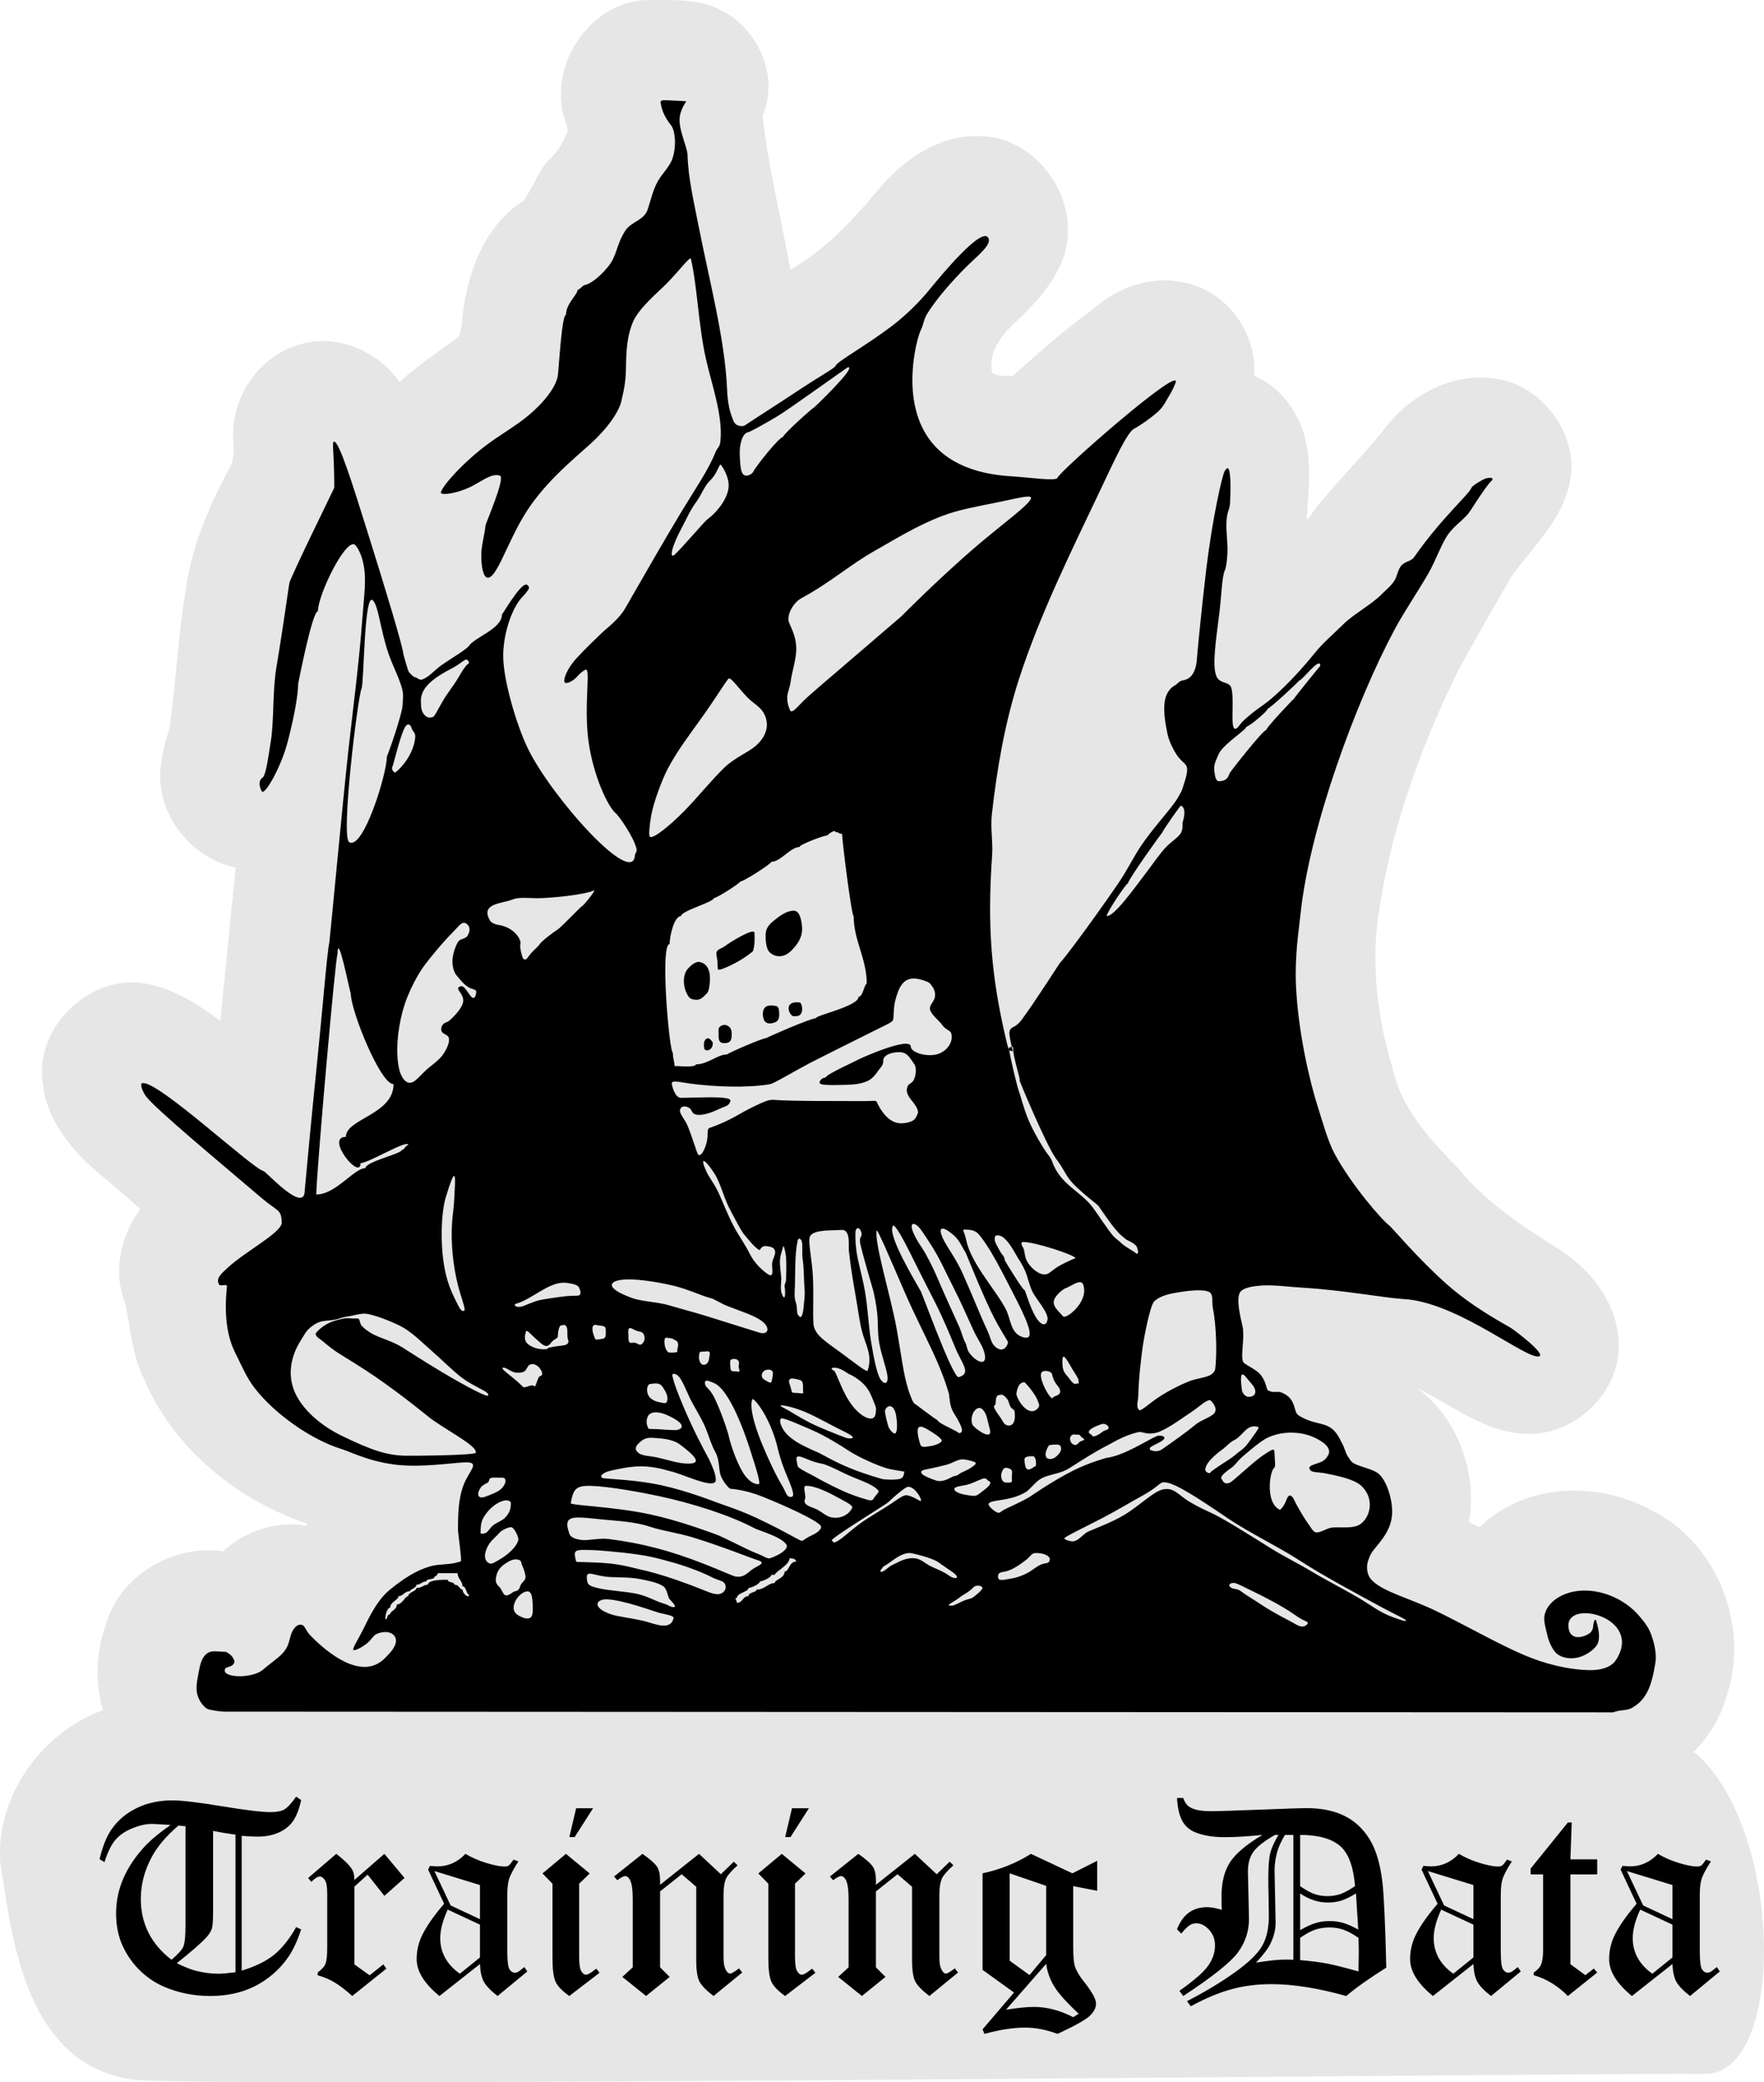
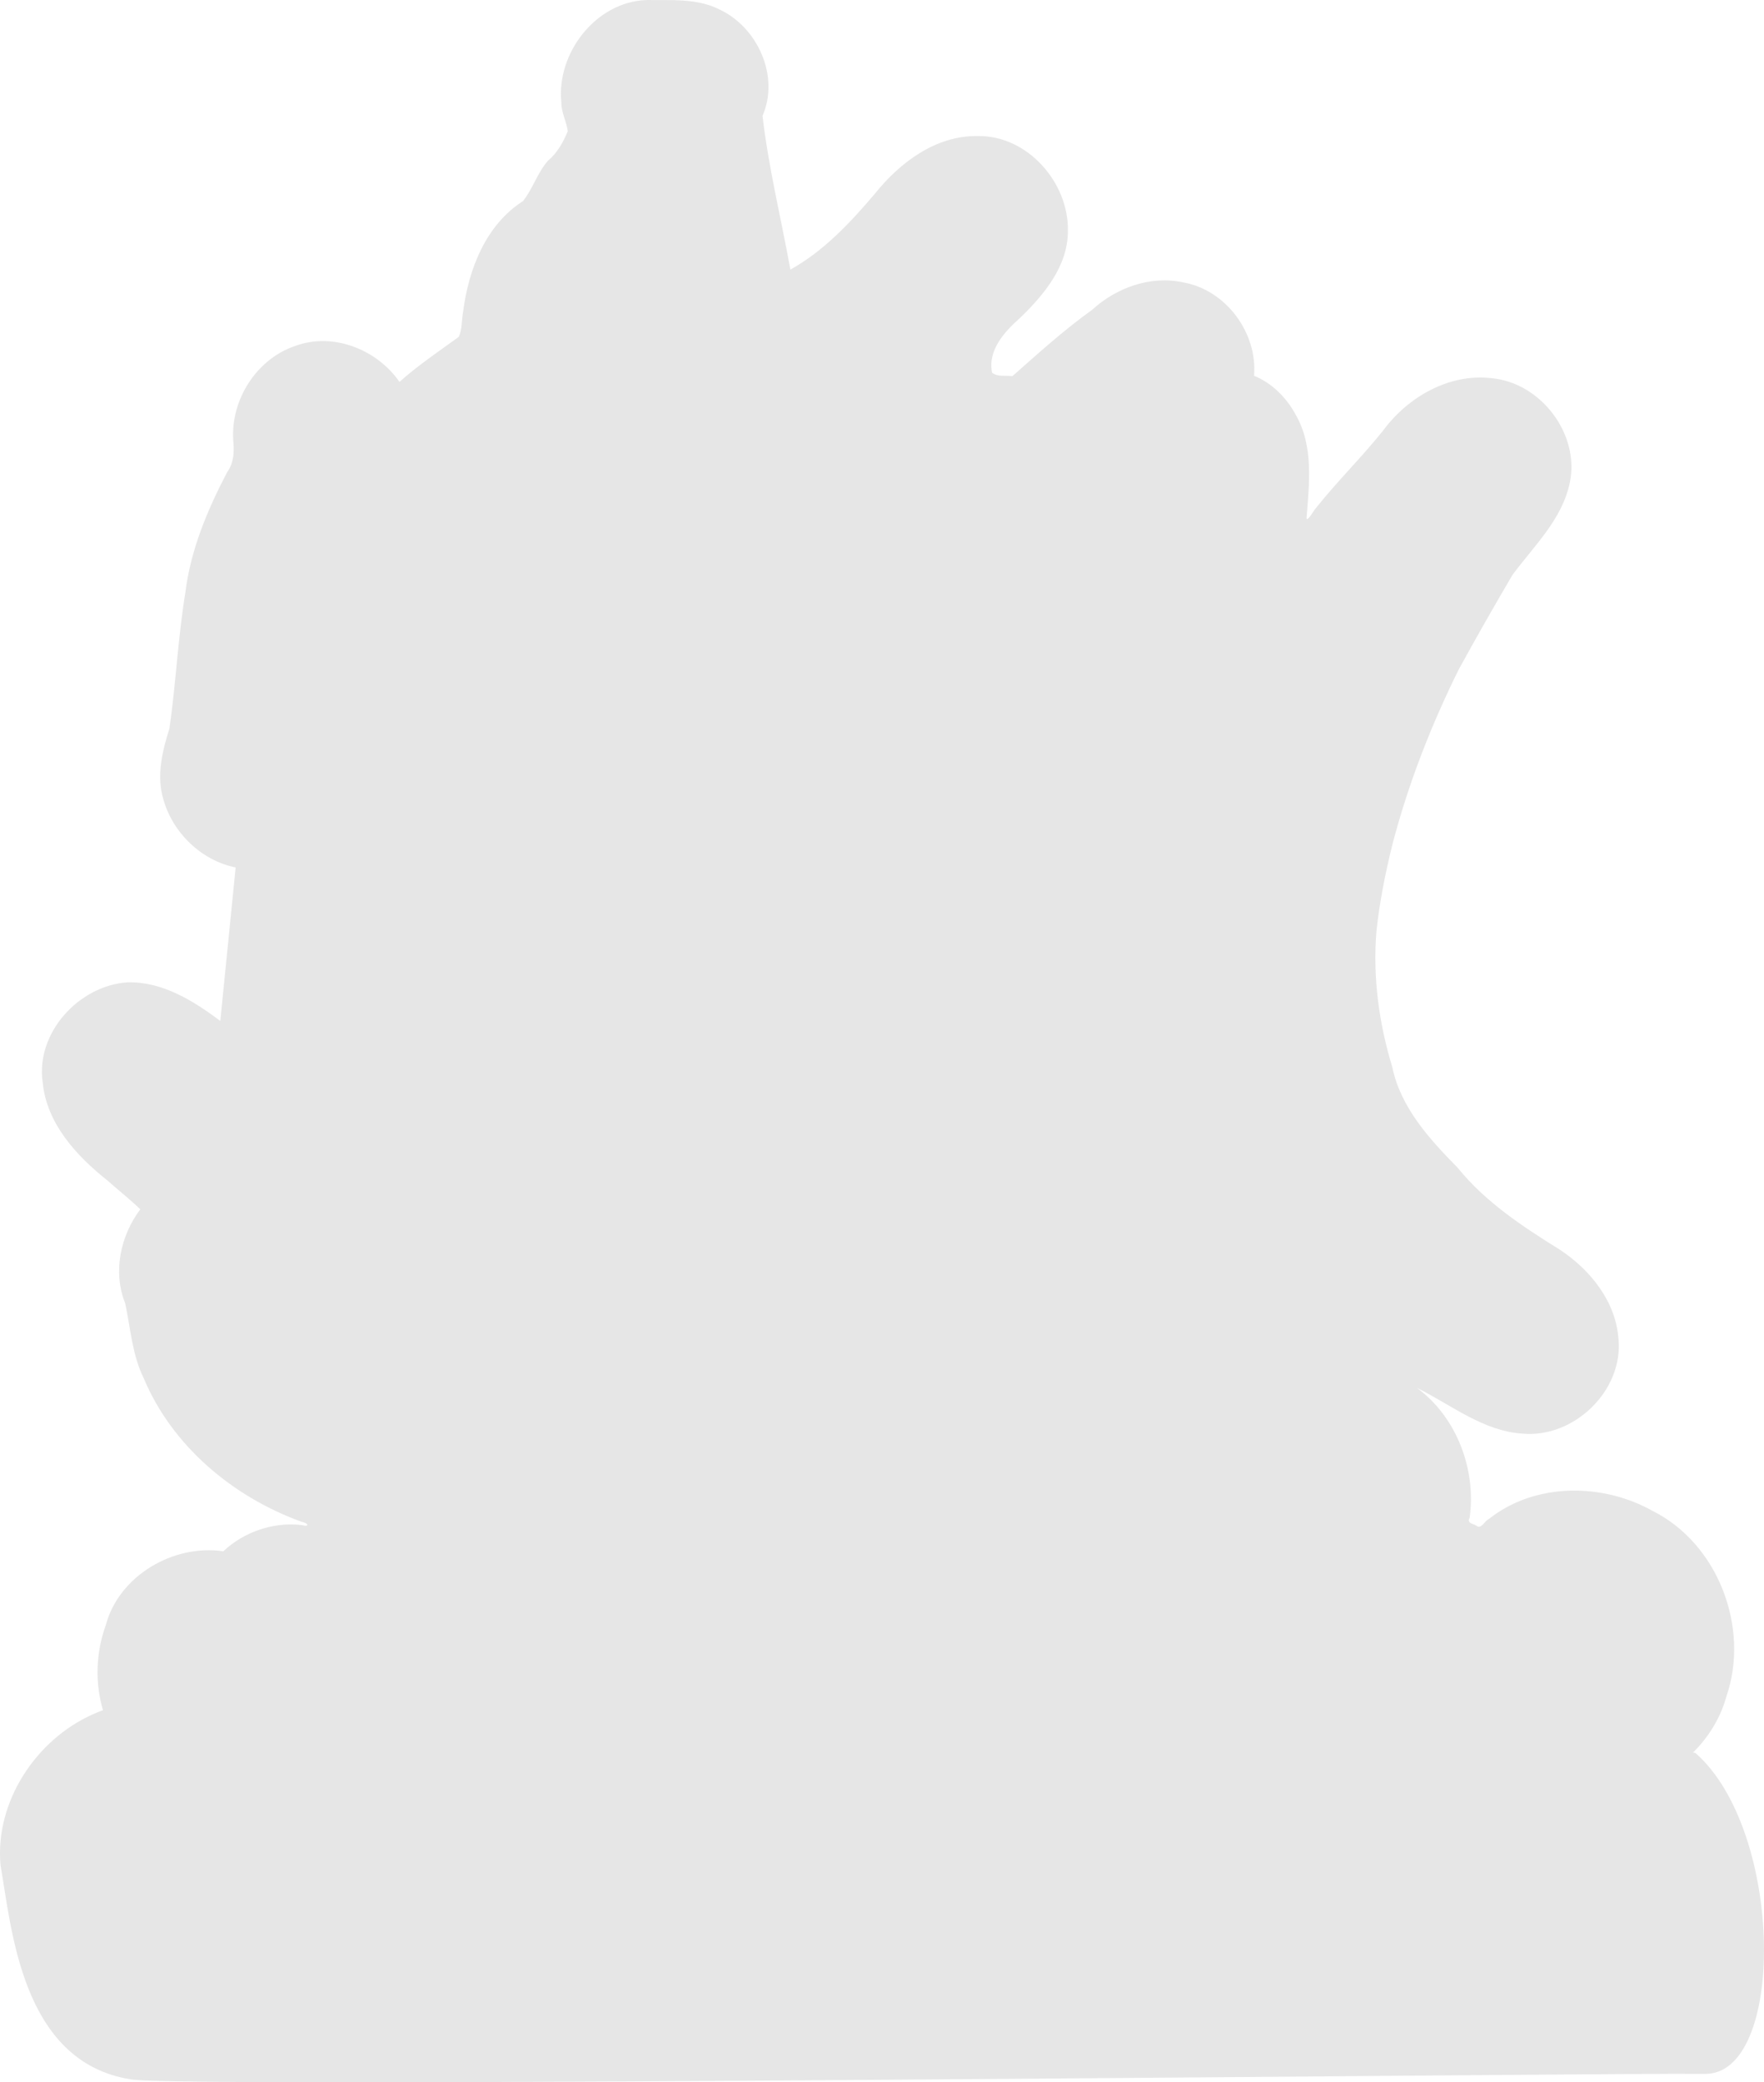
<svg xmlns="http://www.w3.org/2000/svg" width="146.75mm" height="173.19mm" version="1.1" viewBox="0 0 146.75 173.19">
  <g transform="translate(-26.257 -100.05)">
    <g transform="translate(-14.091 60.339)" fill="#e6e6e6">
      <g fill="#e6e6e6">
        <path d="m94.154 39.713c-4.232 0.127-7.537 4.427-7.106 8.533-0.007 0.827 0.449 1.615 0.532 2.385-0.383 0.916-0.869 1.796-1.639 2.441-0.889 0.998-1.264 2.35-2.091 3.371-3.093 1.975-4.52 5.663-4.97 9.165-0.139 0.693-0.073 1.491-0.362 2.117-1.671 1.215-3.394 2.369-4.938 3.749-1.86-2.691-5.515-4.156-8.658-2.994-3.24 1.08-5.402 4.497-5.169 7.878 0.093 0.915 0.047 1.866-0.513 2.635-1.635 3.125-3.028 6.436-3.466 9.963-0.618 3.76-0.793 7.587-1.328 11.343-0.605 1.897-1.097 3.955-0.501 5.921 0.787 2.774 3.166 5.069 6.007 5.639l-1.277 12.766c-2.232-1.671-4.825-3.29-7.715-3.211-4.061 0.268-7.672 4.221-7.058 8.349 0.335 3.396 2.796 6.074 5.353 8.107 0.907 0.809 1.929 1.608 2.764 2.423-1.649 2.19-2.306 5.224-1.255 7.814 0.443 2.086 0.578 4.288 1.546 6.248 2.369 5.641 7.424 9.855 13.106 11.92 0.609 0.124 0.714 0.462 0.035 0.281-2.353-0.282-4.802 0.558-6.524 2.178-4.159-0.609-8.706 2.033-9.79 6.187-0.805 2.213-0.9 4.754-0.221 7.031-0.289 0.104-0.576 0.221-0.859 0.35-4.739 2.116-8.131 7.282-7.668 12.523 0.914 5.164 1.701 16.381 10.818 17.826 3.527 0.791 123.58-0.554 130.87-0.452 6.859 0.286 6.744-20.197-0.687-26.689-0.066-0.019-0.133-0.029-0.2-0.033 1.299-1.277 2.282-2.876 2.772-4.641 1.98-5.719-0.672-12.729-6.135-15.461-4.159-2.333-9.783-2.368-13.607 0.668-0.375 0.151-0.629 0.9-1.053 0.562-0.265-0.176-0.819-0.194-0.558-0.645 0.566-4.031-1.078-8.386-4.389-10.818 2.86 1.409 5.51 3.61 8.818 3.809 4.254 0.376 8.37-3.584 7.953-7.877-0.221-3.116-2.337-5.74-4.859-7.412-3.097-1.923-6.21-3.97-8.526-6.834-2.337-2.376-4.741-5.001-5.434-8.373-1.096-3.599-1.626-7.416-1.32-11.234 0.237-2.341 0.745-4.92 1.344-7.316 1.313-5.024 3.231-9.939 5.529-14.555 1.44-2.629 2.931-5.234 4.445-7.817 1.786-2.408 4.144-4.629 4.772-7.68 0.852-4.039-2.417-8.314-6.501-8.686-3.541-0.419-6.971 1.565-9.03 4.354-1.777 2.225-3.823 4.225-5.592 6.451-0.177 0.191-0.745 1.211-0.776 0.821 0.224-2.867 0.599-5.982-0.905-8.593-0.764-1.411-1.963-2.625-3.463-3.235 0.302-3.562-2.333-7.133-5.877-7.764-2.714-0.6-5.574 0.429-7.585 2.272-2.344 1.678-4.483 3.616-6.64 5.523-0.558-0.08-1.205 0.081-1.686-0.278-0.393-1.84 0.999-3.397 2.276-4.521 2.014-1.936 4.041-4.346 4.024-7.298 0.075-4.026-3.396-7.963-7.525-7.871-3.459-0.054-6.461 2.203-8.531 4.796-2.041 2.403-4.247 4.763-7.029 6.31-0.773-4.26-1.816-8.479-2.319-12.787 1.441-3.285-0.404-7.38-3.591-8.853-1.854-0.941-4.028-0.753-6.04-0.783z" fill="#e6e6e6" fill-rule="evenodd" stroke-width=".227" />
      </g>
    </g>
    <g transform="translate(-125.61 -78.327)">
-       <path d="m207.09 186.71c-0.281 0.015-0.293 0.1-0.245 0.33 0.074 0.359 0.206 0.961 0.857 1.772 0.303 0.377 0.481 1.625 0.104 2.763-0.213 0.643-0.847 1.23-1.215 1.881-0.417 0.739-0.573 1.547-0.837 2.331-0.323 0.958-1.389 0.996-1.899 1.821-0.754 1.219-0.639 2.01-1.396 2.944-0.805 0.993-1.606 1.498-1.999 1.546-0.048 6e-3 -0.464 0.409-0.554 0.409 0 0.392-0.953 1.116-0.953 2.055-0.361 0-0.598 4.552-0.681 5.065-0.149 0.928-1.115 2.193-2.434 3.296-1.093 0.915-2.445 1.658-3.616 2.557-2.28 1.752-3.833 3.701-3.665 3.908 0.15 0.184 1.29 0.022 2.366-0.474 0.95-0.437 1.792-1.212 2.529-0.98 0.495 0.156-1.176 3.949-1.197 4.16-0.076 0.772-0.311 1.545-0.341 2.22-0.054 1.203 0.176 2.095 0.515 2.114 0.794 0.043 1.653-3.033 3.244-5.511 1.591-2.478 3.915-4.359 5.296-5.606 1.339-1.21 2.475-2.702 2.631-3.765 0.024-0.162 0.265-0.936 0.322-2.032 0.061-1.166-0.045-2.697 0.551-4.241 0.488-1.264 2.164-2.593 2.955-3.417 1.052-1.095 1.863-2.191 1.918-1.95 0.55 2.424 0.618 5.552 1.261 8.379 0.482 2.117 1.427 4.735 1.188 6.826-0.055 0.483-0.229 0.435-0.423 0.918-0.586 1.464-1.68 3.028-2.81 4.901-1.5 2.486-3.154 5.381-4.654 7.991-0.568 0.988-1.376 1.53-2.073 2.192-1.052 0.998-1.964 1.927-2.31 2.373-0.567 0.731-0.845 1.517-0.655 1.673 0.083 0.068 0.402 3e-3 0.759-0.274 0.277-0.216 0.547-0.622 0.942-0.802 0.47-0.214-0.144 2.874 0.243 5.857 0.381 2.942 1.65 5.601 2.318 6.121 0.198 0.154 1.473 1.931 1.696 2.946 0.041 0.188-0.134 0.383-0.138 0.477-0.131 2.796-6.93-4.785-8.908-8.85-0.933-1.919-2.115-5.848-2.052-7.882 0.061-1.967 0.817-3.928 1.597-4.727 0.179-0.184 0.362-0.414 0.486-0.593 0.179-0.259-0.075-0.439-0.197-0.434-0.531 0.024-1.95 2.489-1.99 2.489 0 1.179-2.227 1.87-2.741 2.6-0.227 0.322-1.276 0.909-2.285 1.611-0.605 0.421-1.099 1.065-1.665 1.209-0.186 0.047-0.388-0.195-0.561-0.209-0.13-0.011-0.382-0.31-0.474-0.397-0.086-0.082-0.478-1.5-0.479-1.522-0.022-0.576-1.526-5.533-2.962-10.102-1.248-3.973-2.398-7.685-2.817-7.564-0.188 0.054 0.038 0.871 0.033 3.834 0 0.016-3.464 7.079-3.723 7.878-0.054 0.167-0.489 3.48-1.089 7.036-0.336 1.995-0.185 4.366-0.464 6.154-0.225 1.443-0.418 2.848-0.685 3.034-0.527 0.366-0.075 1.147-0.055 1.165 0.292 0.253 1.577-2.056 2.104-4.008 0.496-1.839 0.908-3.942 0.908-4.962 6e-3 0 1.164-6.029 1.643-6.029 0-1.403 2.438-6.345 3.14-5.474 0.31 0.384 0.671 1.163 0.758 2.36 0.071 0.992-0.094 2.286-0.203 3.759-0.275 3.711-0.759 7.289-1.161 10.935-0.454 4.12-1.545 15.773-1.581 15.945-0.208 1.014-0.55 5.426-1.009 9.883-0.55 5.345-1.043 10.781-1.043 10.796-0.015 1.944-3.223-1.597-3.413-1.636-0.932-0.19-8.837-7.587-10.093-7.319-0.206 0.044-0.052 0.55 0.245 1.016 0.607 0.953 6.591 5.899 9.633 8.504 1.42 1.215 1.667 0.918 1.719 2.068 0.037 0.81-2.97 2.372-4.445 3.719-0.619 0.565-1.081 0.961-0.753 1.459 0.101 0.153 0.663-0.101 0.639 0.134-0.356 3.422 0.395 4.966 0.822 5.804 0.419 0.821 0.782 1.743 1.457 2.626 1.645 2.153 4.739 4.353 7.34 5.131 0.639 0.191 2.662 1.255 5.385 1.349 2.051 0.071 4.187-0.286 4.968-0.269 1.076 0.022 0.163 0.724-0.276 1.854-0.452 1.164-0.478 2.515-0.474 3.808 6.8e-4 0.212 0.335 2.534 0.237 2.57-0.034 0.013-0.07 0.025-0.107 0.037-0.833 0.275-1.662 0.161-2.418 0.374-1.181 0.331-2.25 1.028-3.386 1.954-1.047 0.854-1.702 2.253-2.231 3.323-0.406 0.821-0.812 1.408-0.819 1.657-4e-3 0.153 0.59-0.089 1.099-0.478 0.423-0.323 0.555-0.695 0.85-0.823 0.836-0.363 1.55-0.087 1.608 0.482 0.054 0.531-0.452 1.075-0.943 1.557-1.871 1.84-4.653-0.375-6.11-1.853-0.458-0.464-0.501-0.835-0.711-0.925-0.326-0.14-0.658 0.105-0.893 0.608-0.151 0.323-0.186 0.782-0.401 1.21-0.352 0.702-0.89 0.952-2.022 1.906-0.903 0.761-3.547 0.675-3.112-0.111 0.062-0.112 0.444-0.145 0.599-0.289 0.265-0.247 0.141-0.386 0.067-0.548-0.149-0.326-0.586-0.545-0.62-0.552-2.1e-4 -3e-5 -1e-3 0-2e-3 0-0.637-8e-3 -1.153-0.152-1.526 0.105-0.497 0.342-0.618 0.984-0.74 1.627-0.122 0.643-0.245 1.287-0.11 1.804 0.187 0.715 0.733 1.248 1.016 1.266 0.054 4e-3 0.406 0.112 1.172 0.171l115.6 0.059c0.573-0.23 1.109-0.12 1.536-0.355 1.281-0.704 1.676-1.901 1.978-3.766 0.165-1.017-0.298-2.294-0.481-2.666-0.237-0.481-0.513-0.824-0.873-1.244-1.079-1.262-2.882-2.155-4.696-2.096-1.655 0.053-3.007 0.962-3.184 2.128-0.07 0.462 0.155 1.165 0.219 1.468 0.038 0.185 0.214 0.946 0.66 1.491 0.383 0.469 1.152 0.639 1.864 0.489 0.628-0.133 1.205-0.536 1.531-0.908 0.504-0.575 0.175-1.682 0.058-2.097-0.113-0.401-0.26 0.087-0.282 0.478-9e-3 0.156-0.155 0.41-0.257 0.481-0.651 0.453-1.769 0.63-1.795-0.617-0.046-2.224 6.213-0.663 3.974 2.838-0.456 0.713-1.435 0.871-2.134 0.865-1.85-0.016-3.828-0.534-5.527-1.256-2.069-0.88-4.71-2.385-7.184-3.599-2.252-1.105-4.471-1.624-5.458-2.601-0.505-0.5-0.466-1.231-0.347-1.594 0.089-0.269 0.192-0.595 0.465-0.937 0.6-0.754 1.541-1.709 1.55-3.158 8e-3 -1.182-0.498-2.682-1.152-3.209-0.483-0.39-1.431-0.513-2.051-0.856-0.243-0.134-0.329-0.355-0.478-0.559-0.195-0.267-0.256-0.656-0.43-0.991-0.269-0.515-0.485-1.029-0.982-1.382-0.671-0.477-1.557-0.319-2.696-1.051-0.476-0.306-0.112-1.344-1.386-1.887-0.392-0.167-0.699 0.086-1.18-0.209-0.096-0.059-0.139-0.77-0.629-1.321-0.433-0.486-1.319-0.805-1.415-1.034-0.209-0.497 0.086-1.644-6e-3 -2.71-0.032-0.37-0.586-2.12-0.311-2.947 0.174-0.525 1.167-0.641 1.948-0.692 0.902-0.06 2.145 0.116 3.456 0.193 3.023 0.178 6.572 0.811 8.056 0.918 0.333 0.024 0.562 0.043 0.658 0.054 4.395 0.519 9.797 5.016 10.822 4.728 0.606-0.17-2.002-2.154-2.376-2.38-0.617-0.374-3.143-1.698-5.331-3.642-2.403-2.135-4.531-4.696-4.759-4.862-0.598-0.436-3.17-3.401-4.558-5.984-0.55-1.024-1.021-2.744-1.4-3.934-0.662-2.076-1.62-6.133-1.801-10.043-0.116-2.494 0.262-4.808 0.366-5.835 0.736-7.272 4.658-17.839 7.823-23.743 0.863-1.609 1.981-3.216 2.853-4.748 0.562-0.988 0.948-2.121 1.474-2.983 0.574-0.939 1.512-1.434 1.979-2.161 0.866-1.349 1.502-2.261 1.744-2.476 0.386-0.344-0.275-0.334-0.619-0.157-0.441 0.228-0.98 0.569-1.025 0.712-0.154 0.493-2.584 2.616-4.758 5.753-0.266 0.384-0.72 0.334-1.055 0.695-0.312 0.336-0.323 0.807-0.582 1.253-0.244 0.418-0.735 0.811-1.052 1.131-0.923 0.931-2.316 1.631-3.233 2.538-0.804 0.797-1.653 1.507-2.296 2.304-1.909 2.367-3.61 3.884-4.345 4.387-0.673 0.461-1.245 0.929-1.647 1.31-0.355 0.336-0.493 0.709-0.71 0.668-0.19-0.036-0.201-0.649-0.201-0.957 2e-3 -0.998 0.083-2.316-0.196-2.636-0.266-0.305-0.874-0.207-1.125-0.745-0.41-0.88-0.026-3.183 0.228-5.264 0.194-1.588 0.214-3.08 0.467-3.588 0.076-0.152 0.224-0.918 0.21-1.894-0.013-0.861-0.2-1.886 3e-3 -2.796 0.07-0.315 0.192-0.452 0.213-0.927 0.035-0.791 0.054-1.525 0.013-2.041-0.068-0.856-0.166-1.008-0.439-0.624-0.241 0.339-1.084 4.268-1.547 8.144-0.445 3.722-0.772 7.309-0.776 7.394-0.086 1.746-0.93 1.872-1.225 1.919-0.262 0.041-0.392 0.285-0.585 0.39-1.178 0.645-1.022 2.26-0.64 4.087 0.154 0.734 0.695 1.676 0.978 1.995 0.623 0.703 0.97 0.422 0.247 2.567-0.034 0.1-0.253 0.59-0.676 1.174-0.618 0.852-1.658 1.966-2.658 3.395-0.672 0.961-1.266 2.209-1.968 3.232-2.36 3.439-4.71 6.544-4.819 6.576-0.044 0.013-1.951 3.042-3.192 4.737-0.628 0.857-0.908 0.54-1.055 1.024h-1e-3c-0.064 0.21 0.093 0.867 0.183 1.297 0.059-0.011 0.106-8e-3 0.105 0.034-0.029 0.758 0.661 2.724 0.552 2.79-0.013 8e-3 2.153 5.234 3.011 6.457 0.166 0.237 0.276 0.366 0.441 0.628 0.219 0.346 0.513 0.96 0.968 1.439 0.871 0.915 2.016 1.717 2.142 1.888 0.216 0.294 1.246 1.885 1.866 2.423 0.095 0.083 0.353 0.302 0.452 0.374 0.073 0.052 0.837 0.354 0.889 0.669 0.018 0.105 0.211 0.508-0.067 0.508 0-0.113-0.905-0.55-1.244-0.888-0.167-0.166-0.557-0.457-0.66-0.579-0.503-0.593-1.224-1.714-1.68-2.338-1.044-1.429-2.715-1.908-3.418-3.873-0.125-0.35-0.315-0.514-0.515-0.812-0.338-0.503-0.993-1.563-1.446-2.63-0.425-1.003-0.655-2.021-0.784-2.339-0.161-0.398-0.75-2.9-0.831-3.529-0.057-0.095-0.123-0.27-0.199-0.592-1.324-5.528-1.623-9.739-1.218-15.571 0.081-1.165-0.155-2.237-0.016-3.454 0.435-3.793 1.063-7.519 2.265-11.236 1.737-5.369 4.373-10.661 6.709-15.59 1.31-2.764 2.321-4.982 2.897-5.215 0.104-0.042 1.121-0.659 1.956-1.405 0.468-0.418 0.758-1.065 0.925-1.33 0.346-0.548 0.554-1.126 0.556-1.161 0.075-1.095-9.566 7.354-9.864 8.006-0.136 0.298-2.326-0.042-3.885-0.137-4.133-0.253-7.578-2.045-8.11-6.776-0.265-2.36 0.349-4.809 0.648-5.408 0.22-0.44 0.216-0.842 0.529-1.346 0.799-1.286 2.125-2.765 3.144-3.786 1.103-1.105 2.242-1.936 1.931-2.51-0.542-0.997-4.003 3.212-4.956 4.38-0.698 0.854-1.85 2.032-3.083 2.964-2.196 1.661-4.586 2.968-4.672 3.308-0.041 0.161-1.372 0.903-2.771 1.828-2.112 1.398-4.665 3.027-4.745 3.1-0.146 0.134-0.51 0.07-0.659-4e-3 -0.294-0.146-0.349-0.452-0.477-0.784-0.328-0.848-0.362-2.016-0.371-2.221-0.175-4.11-1.462-8.958-2.379-13.608-0.396-2.01-0.859-3.983-0.907-5.843-0.017-0.653-0.681-1.932-0.665-2.957 0.013-0.817 0.549-1.473 0.556-1.524v-0.002h-5.2e-4v-5.1e-4l-5.2e-4 -5.2e-4h-0.001c-1.029-0.043-1.58-0.097-1.861-0.081zm28.723 78.956c0.109 0.183 0.183 0.072 0.234 0.14 0.015 0.02 0.027 0.03 0.034 0.029 5.7e-4 -8e-5 2e-3 -3.1e-4 3e-3 -5.2e-4 2.5e-4 -1.3e-4 1e-3 -8.7e-4 2e-3 -1e-3l5.2e-4 -5.2e-4 5.2e-4 -5.1e-4c0.02-0.024-8e-3 -0.18-0.053-0.39-0.091 0.018-0.211 0.072-0.223 0.081h-5.1e-4c-9e-3 9e-3 -7e-3 0.06 4e-3 0.142zm-13.4-56.746c0.762-0.06-2.797 3.339-2.815 3.342-0.115 0.019-2.596 2.247-2.596 2.464-0.315 0-2.297 2.492-2.46 2.873-0.07 0.163-0.516 0.501-0.826 0.248-0.252-0.206-0.277-0.951-0.308-1.64-0.038-0.831 0.205-1.828 0.726-1.89 0.113-0.014 1.288-0.649 2.423-1.329 0.946-0.567 5.796-4.064 5.856-4.069zm-10.611 8.104c8e-3 -6.1e-4 0.016 2e-3 0.024 8e-3 0.087 0.066 0.8 1.079 0.636 2.024-0.169 0.975-1.066 2.036-1.751 2.517-0.236 0.165-2.219 2.512-2.772 2.983-0.079 0.068-0.157 0.024-0.167 7e-3 -0.117-0.207 0.165-1.071 0.751-2.172 0.498-0.936 0.774-1.61 1.257-2.256 0.454-0.607 0.68-1.327 1.109-1.738 0.647-0.618 0.789-1.364 0.912-1.373zm25.608 2.656c0.152 2e-3 0.235 0.035 0.232 0.111-0.021 0.497-2.494 2.233-4.874 4.297-2.784 2.414-5.559 5.186-5.928 5.559-0.085 0.086-1.575 1.342-3.253 2.794-1.976 1.709-4.25 3.609-4.863 4.215-0.577 0.571-0.986 1.106-1.129 0.795-0.025-0.055-0.247-0.501-0.239-1.065 6e-3 -0.386 0.218-0.796 0.283-1.296 0.117-0.897 0.478-1.877 0.471-2.766-0.01-1.265-0.657-2.042-0.657-2.423 0-0.79 0.637-1.53 1.054-1.754 2.416-1.302 4.039-2.771 6.05-3.912 1.793-1.018 3.641-2.171 5.742-2.963 1.347-0.507 2.808-0.761 4.391-1.081 1.194-0.241 2.264-0.517 2.719-0.512zm-54.622 8.58c0.021 4.3e-4 0.042 8e-3 0.064 0.024 0.491 0.344 0.67 2.57 1.359 4.523 0.361 1.023 0.878 1.981 1.109 2.865 0.154 0.59 0.039 0.961 0.039 1.315 1e-3 0.724-1.26 4.3-1.306 4.3 0 1.484-1.982 7.843-3.14 7.13-0.712-0.438 0.718-12.08 1.03-12.768 0.206-0.455 0.209-7.401 0.846-7.388zm7.882 4.978c0.087 3e-3 0.154 0.074 0.217 0.247 0.019 0.054-0.142 0.135-0.277 0.301-0.197 0.241-0.424 0.62-0.647 1.003-0.362 0.621-0.883 1.244-1.244 1.868-0.45 0.777-0.73 1.371-0.851 1.355h-0.001c-0.031 2e-3 -0.347 0.164-0.635-0.118-0.392-0.385-0.324-0.831-0.349-1.174-0.025-0.342 0.096-0.842 0.491-1.294 0.612-0.702 1.501-1.14 2.277-1.569 0.543-0.3 0.829-0.625 1.02-0.62zm70.916 0.32c0.075-3e-3 0.12 0.056 0.12 0.2-0.016 0-2.188 2.666-2.188 2.737-0.061 0-2.323 2.417-2.323 2.61-0.268 0-2.867 3.311-3.014 3.555-0.089 0.148-0.143 0.57-0.627 0.658-0.141 0.026-0.344 0.078-0.443-0.031-0.166-0.182-0.19-0.596-0.218-0.754-0.104-0.591 0.225-1.083 0.335-1.383 0.299-0.819 2.323-2.056 2.323-2.328 0.212 0 1.779-1.293 1.779-1.5 0.148 0 2.596-2.24 2.596-2.328 0.225 0 1.297-1.425 1.659-1.437zm-49.055 1.248c0.23 6e-3 0.769 0.805 1.529 1.588 0.416 0.429 1.023 0.751 1.315 1.242 0.488 0.818 0.41 1.851-0.633 2.771-0.629 0.555-1.75 0.977-2.614 1.814-1.117 1.081-2.265 2.525-3.327 3.6-1.366 1.382-2.543 2.267-2.837 2.17-0.172-0.056-0.051-1.006 0.065-1.713 0.179-1.096 0.904-3.039 1.392-3.968 0.746-1.419 1.794-2.813 2.679-4.041 1.339-1.859 2.239-3.372 2.389-3.454 0.013-7e-3 0.027-0.01 0.042-9e-3zm-26.682 3.824c0.195 9e-3 0.279 0.368 0.315 0.44 0.089 0.181 0.284 0.267 0.244 0.67-0.129 1.288-1.08 2.456-1.645 2.882-0.087 0.065-0.394-0.233-0.239-0.508 0.087-0.155 0.755-3.119 1.171-3.427 0.058-0.043 0.109-0.059 0.154-0.057zm64.251 6.765c0.09-2e-3 0.516 0.199 0.157 1.358-0.051 0.165 0.071 0.594-0.193 0.971-0.253 0.361-0.732 0.633-1.176 1.091-0.504 0.52-0.988 1.241-1.468 1.878-1.415 1.877-2.855 3.879-3.487 3.879 0-0.302 1.621-2.737 1.779-2.737 0-0.306 2.845-4.247 2.868-4.247 0-0.113 1.436-2.148 1.507-2.192 3e-3 -2e-3 7e-3 -3e-3 0.013-3e-3zm-28.807 2.104c0.051 7.3e-4 0.084 0.027 0.084 0.09 0.396 0 0.149 0.136 0.544 0.136 0 0.552 0.783 6.847 0.963 6.847 0 2.018 1.089 3.527 1.089 5.62-0.192 0-0.313 1.091-0.681 1.091 0 0.789-3.558 1.529-3.558 1.782-0.436 0-4.103 1.606-4.103 1.646-0.336 0-3.276 1.289-3.276 1.364-0.802 0-1.601 0.828-2.596 0.828 0 0.283-1.458 0.136-1.779 0.136 0-0.444-0.136-0.55-0.136-1.101-0.291 0-1.093-9.038-0.272-9.038 0-0.645 0.371-2.328 0.952-2.328 0-0.436 2.732-1.173 2.732-1.5 0.255 0 2.188-1.247 2.188-1.373 0.289 0 2.596-1.49 2.596-1.646 0.764 0 1.599-1.227 2.333-1.227 0-0.198 2.007-0.964 2.324-0.964 0-0.049 0.415-0.366 0.597-0.363zm-19.987 4.935c3e-3 -2e-5 6e-3 2e-3 7e-3 3e-3 0.05 0.071-0.952 1.337-1.057 1.326-0.036-4e-3 -1.738 1.759-1.981 1.911-0.312 0.196-1.338 0.956-1.507 1.227-0.145 0.232-0.514 0.506-0.744 0.781-0.246 0.294-0.353 0.578-0.556 0.49-0.131-0.056-0.189-0.361-0.27-0.686-0.139-0.563 0.049-0.6-0.079-0.924-0.187-0.474-0.781-1.12-1.843-1.267-0.206-0.028-0.537-0.184-0.611-0.303-0.938-1.502 1.02-1.462 1.779-1.782 0.574-0.242 1.327-0.13 2.127-0.126 0.849 4e-3 3.774-0.242 4.722-0.646 5e-3 -2e-3 9e-3 -4e-3 0.012-4e-3zm16.535 1.69c-0.338 9e-3 -0.809 0.207-1.305 0.596-0.518 0.406-0.956 0.7-0.977 1.408-0.01 0.346 0.027 1.121 0.304 1.417 0.415 0.445 1.171 0.544 1.793-0.061 0.642-0.625 0.99-1.239 0.933-2.007-0.034-0.461-0.156-1.278-0.611-1.347-0.043-6e-3 -0.088-9e-3 -0.136-7e-3zm-27.385 0.999c8e-3 5e-5 0.016 7e-4 0.024 2e-3 0.265 0.028 0.693 0.44 0.265 1.1-0.146 0.226-0.562 0.236-0.724 0.428-0.166 0.198-0.457 0.891-0.508 1.482-0.052 0.61 0.14 1.118 0.3 1.32 0.277 0.349 0.66 0.818 1.032 1.038 0.328 0.194 0.668 0.138 0.638 0.423-0.018 0.168-0.098 0.597-0.345 0.419-0.179-0.129-0.423-0.601-0.651-0.819-0.177-0.17-0.345-0.13-0.466-0.021-0.216 0.195 0.471 0.598 0.375 1.208-0.097 0.61-0.977 1.426-1.179 1.586-0.159 0.127-0.355 0.14-0.466 0.254-0.238 0.241-0.198 0.575-0.102 0.686 0.133 0.153 0.517 0.254 0.563 0.482 0.074 0.365-0.166 0.871-0.444 1.304-0.368 0.574-1.014 0.943-1.52 1.425-0.596 0.567-0.962 1.093-1.418 0.977-0.364-0.093-0.643-0.621-0.756-1.116-0.288-1.265-0.18-3.071 0.283-4.803 0.483-1.806 1.458-3.326 1.708-3.675 0.554-0.771 1.654-2.087 2.486-2.924 0.394-0.396 0.652-0.775 0.904-0.773zm24.027 0.737c-0.5 0.017-2.078 1.022-2.265 1.177-0.269 0.223-0.683 0.273-0.745 0.552-0.042 0.192 0.05 0.441 0.073 0.692 0.026 0.284-9e-3 0.568 0.059 0.726 0.054 0.125 0.954-0.254 1.723-0.697 0.633-0.364 1.164-0.791 1.182-0.827v-5.2e-4c0.161-0.51 0.139-1.12 0.124-1.519-3e-3 -0.076-0.059-0.107-0.151-0.104zm-34.466 1.394c0.234-0.052 0.985 3.757 1.03 3.757 0 1.408 2.453 7.539 3.558 7.539 0 2.527-3.967 2.877-3.967 4.383-1.763 0 1.225 3.699 1.225 2.182 0.685 0 3.967-2.032 3.967-1.5-0.224 0-0.322 0.409-0.545 0.409 0 0.316-3.014 0.967-3.014 1.51-0.956 0-2.459 2.192-4.093 2.192 0-1.631 1.613-19.996 1.769-19.996 0-0.323 0.025-0.465 0.069-0.475zm29.987 1.127c-0.297-0.01-0.682 0.286-0.953 0.618-0.354 0.433-0.447 1.404 0.073 2.228 0.164 0.26 0.399 0.275 0.576 0.299 0.294 0.04 0.531-0.078 0.776-0.333 0.143-0.148 0.301-0.232 0.37-0.591 0.148-0.774 0.209-2.033-0.783-2.215-0.019-3e-3 -0.039-5e-3 -0.058-6e-3zm17.78 1.382c0.266-0.017 0.579 0.037 0.951 0.17 0.396 0.14 0.456 0.14 0.741 0.566 0.159 0.238 0.245 0.633 0.125 0.95-0.128 0.338-0.466 0.602-0.357 0.919 0.175 0.507 0.736 0.863 1.021 1.277 0.268 0.388 0.681 0.424 0.746 0.707 0.184 0.807-0.478 1.523-1.199 1.713-0.927 0.244-2.167-0.175-2.176-0.634-0.018-0.896-4.163 0.959-4.344 1.063-0.315 0.181-2.732 1.257-2.732 1.5-0.125 0-0.307 0.08-0.389 0.17-0.041 0.045-0.278 0.314 0.049 0.394 0.37 0.09 0.961 0.065 1.608 0.056 0.733-0.01 1.539-0.025 2.177-0.31 0.434-0.193 0.71-0.565 0.946-0.907 0.174-0.252 0.401-0.407 0.392-0.767-0.013-0.517 0.688-0.739 1.319-0.74 0.672-1e-3 0.842 0.395 1.276 1.013 0.182 0.258 0.143 0.902-0.054 1.296-0.135 0.269-0.403 0.303-0.49 0.487-0.281 0.593 0.17 1.022 0.514 1.473 0.206 0.271 0.387 0.633 0.314 0.81-0.093 0.225-0.193 0.492-0.416 0.614-0.346 0.19-1.005 0.313-1.475 0.139-0.83-0.306-1.337-1.267-1.538-1.721-0.051-0.117-0.507-0.034-1.165-0.041-1.833-0.02-5.662 0.025-7.401-0.104-0.406-0.03-0.831 0.17-1.27 0.374-0.53 0.245-1.083 0.528-1.651 0.858-0.861 0.5-1.795 0.897-2.434 1.111-0.192 0.064-0.103 0.501-0.167 0.931-0.094 0.628-0.472 1.498-0.749 1.286-0.104-0.079-0.447-1.328-0.871-2.37-0.254-0.625-0.775-1.081-0.626-1.43 0.127-0.298 0.52-0.259 0.795-0.052 0.165 0.124 0.157 0.368 0.389 0.47 0.488 0.214 1.368-0.086 2.071-0.429 0.319-0.156 0.661-0.218 0.81-0.425 0.128-0.178 0.165-0.328-0.015-0.398-0.609-0.239-2.731-0.099-3.987-0.093-0.501 2e-3 -0.76-0.978-0.765-1.197-6e-3 -0.3 0.628-0.111 1.531 0.011 1.988 0.268 4.713 0.372 6.606 0.056 0.368-0.062 1.738-0.914 3.381-1.785 0.308-0.163 3.664-1.845 5.62-2.815 0.707-0.351 1.213-0.565 1.267-0.754 0.077-0.274 0.016-0.945 0.175-1.579 0.281-1.122 0.653-1.809 1.45-1.86zm-9.633 1.976c-1.12 9e-4 -0.586 1.154-0.268 1.16 0.366 6e-3 0.58-0.021 0.68-0.35 0.107-0.351-0.042-0.778-0.165-0.793-0.09-0.011-0.172-0.016-0.246-0.016zm-2.117 0.265c-0.518-8e-3 -0.622 0.258-0.682 0.484-0.06 0.229-0.013 0.648 0.148 0.84 0.183 0.218 0.499 0.191 0.732 0.118 0.199-0.062 0.464-0.157 0.461-0.699-9e-4 -0.165-7.4e-4 -0.643-0.23-0.69-0.168-0.035-0.31-0.051-0.429-0.053zm-3.918 1.617c-0.118 5e-3 -0.241 0.049-0.357 0.147-0.174 0.147-0.1 0.398-0.108 0.572-0.026 0.565 0.042 0.843 0.59 0.791 0.235-0.022 0.474-0.094 0.494-0.599 6e-3 -0.148 0.023-0.474-0.124-0.666-0.114-0.149-0.298-0.252-0.496-0.244zm-1.349 1.116c-0.167-3e-3 -0.42 0.182-0.32 0.804 0.063 0.393 0.78 0.188 0.713-0.451-2e-3 -0.023-0.155-0.274-0.328-0.341-0.019-7e-3 -0.041-0.011-0.065-0.012zm-0.363 10.206c0.125-0.015 0.5 0.414 0.906 1.052 0.511 0.802 0.796 2.114 1.365 3.136 0.416 0.748 0.848 1.679 1.228 2.074 0.039 0.041 0.711 0.919 1.129 1.135 0.089 0.046 0.136-0.389 0.62-0.32 0.566 0.081 0.623 0.212 0.681 0.375 0.11 0.31-0.235 0.732-0.237 1.123-2e-3 0.453 0.142 0.991-0.193 0.918-0.112-0.024-1.115-0.689-1.653-1.76-0.426-0.848-0.956-1.574-1.318-2.259-0.628-1.19-0.982-2.215-1.361-2.985-0.334-0.679-0.718-1.147-0.9-1.537-0.308-0.66-0.362-0.94-0.265-0.952zm-20.764 1.239c0.156-0.015 0.048 1.15 0.011 2.001-0.026 0.612-0.133 1.188-0.18 1.938-0.107 1.698 0.1 3.575 0.477 5.087 0.244 0.979 0.677 2.082 0.554 2.164-0.247 0.165-0.392-0.155-0.756-0.892-0.375-0.761-0.967-1.978-1.106-4.418-0.05-0.877-0.083-2.778 0.322-4.133 0.381-1.273 0.58-1.737 0.677-1.746zm38.222 3.989c0.086-3.2e-4 0.202 0.056 0.33 0.163 0.276 0.231 0.656 0.864 1.029 1.43 0.835 1.269 1.24 2.284 1.95 3.667 0.643 1.253 1.157 2.454 1.712 3.662 0.271 0.59 0.71 1.173 0.872 1.777 0.329 1.225-0.68 0.826-1.26 0.012-0.193-0.271-0.223-0.662-0.304-0.804-0.231-0.402-0.321-0.897-0.538-1.379-0.577-1.283-1.238-2.71-1.706-3.815-0.584-1.378-1.158-2.392-1.328-2.64-0.999-1.462-1.038-2.072-0.756-2.073zm-1.673 0.138c0.187-3e-3 0.838 1.149 1.406 2.304 0.831 1.688 1.889 3.741 2.104 4.169 0.71 1.412 1.272 2.808 1.628 3.669 0.577 1.393 1.384 2.148 0.295 2.469-0.182 0.054-0.747-1.124-1.262-2.361-0.859-2.061-1.792-4.595-1.878-4.759-0.33-0.624-2.874-4.743-2.323-5.474 8e-3 -0.011 0.018-0.016 0.03-0.017zm-2.937 0.217c0.088 5e-3 0.186 0.096 0.26 0.319 0.149 0.449-0.234 0.316-0.063 1.041 0.326 1.383 1.052 3.775 1.069 3.85 0.06 0.275 0.248 1.059 0.335 1.984 0.066 0.697 0.018 1.462 0.137 2.223 0.168 1.069 0.623 2.227 0.704 2.868 0.081 0.641-0.212 0.763-0.534 0.351-0.301-0.385-0.581-1.661-0.838-3.256v-5.2e-4c-0.193-1.203-0.256-2.732-0.503-4.152-0.218-1.253-0.59-2.442-0.71-3.363-0.105-0.812-0.079-1.376-0.074-1.548 6e-3 -0.186 0.102-0.323 0.215-0.317zm7.043 0.038c0.212 8e-3 0.589 0.257 0.953 0.585 0.46 0.415 0.669 0.99 0.928 1.367 0.077 0.112 1.144 2.874 2.16 4.996 0.695 1.451 1.422 2.416 1.389 2.533-0.256 0.924-1.016 0.587-1.332-0.011-0.114-0.216-0.203-0.606-0.379-0.978-0.58-1.226-1.329-3.141-2.101-4.843-0.55-1.213-1.302-2.157-1.611-2.85-0.201-0.449-0.219-0.682-0.125-0.765 0.029-0.026 0.07-0.037 0.119-0.035zm1.766 0.082c0.011-4.9e-4 0.023-4.1e-4 0.038 0 0.192 5e-3 0.661-0.022 1.009 0.223 0.201 0.142 0.681 0.763 1.202 1.635 0.591 0.988 1.249 2.29 1.868 3.493 0.995 1.937 1.806 3.648 1.054 3.641-0.014-2.3e-4 -0.634 9.2e-4 -1.027-0.63-0.296-0.475-0.373-1.157-0.645-1.703-0.789-1.576-2.891-3.793-3.31-5.772-0.159-0.752-0.353-0.878-0.188-0.886zm-10.167 0.024c0.759-0.011 0.549 1.304 0.589 1.706 0.108 1.076 0.366 2.657 0.497 3.388 0.252 1.406 0.384 2.497 0.576 3.257 0.326 1.292 0.912 2.012 0.495 3.353-0.061 0.194-1.188-0.737-2.269-1.52-1.322-0.958-1.976-1.377-2.194-2.102-0.152-0.505-2e-3 -2.41-0.098-4.238-0.078-1.49-0.448-2.958-0.223-3.333 0.35-0.581 1.992-0.441 2.55-0.507 0.026-3e-3 0.052-5e-3 0.076-5e-3zm2.894 0.064c0.032-0.27 1.15 2.365 2.33 5.091 0.846 1.956 1.951 4.068 2.675 5.714 0.659 1.499 0.977 2.618 1.013 2.753 0.068 0.258 0.024 0.985 0.391 1.576 0.601 0.968 0.984 1.706 0.426 1.706 0-0.14-1.769-0.832-1.769-1.091-0.115 0-1.88-1.372-1.916-1.374-0.082-3e-3 -0.478-0.808-0.785-2.21s-0.526-3.401-0.948-5.251c-0.676-2.971-1.537-5.894-1.416-6.915zm10.086 0.389c0.624 0.017 1.147 0.957 1.717 1.954 0.023 0.041 0.349 0.49 0.589 1.079 0.211 0.52 0.319 1.149 0.603 1.704 0.291 0.569 1.351 1.741 1.226 2.301-0.141 0.633-0.63 0.368-1.011-0.301-0.469-0.822-0.844-2.159-0.897-2.199h-5.2e-4l-5.2e-4 -5.2e-4h-0.001l-5.2e-4 5.2e-4h-5.1e-4l-5.2e-4 5.1e-4c-1.3e-4 1.9e-4 -4e-4 1e-3 -5.2e-4 2e-3 -1e-4 2.7e-4 -4.2e-4 7e-4 -5.1e-4 1e-3 -0.048 0.165-1.642-2.426-1.643-2.464-0.01-0.341-0.243-0.476-0.38-0.729-0.281-0.522-0.492-0.842-0.454-1.067 0.017-0.102-0.03-0.263 0.194-0.279 0.02-1e-3 0.041-2e-3 0.061-1e-3zm-16.507 0.28c0.082 2e-3 0.175 0.093 0.217 0.29 0.064 0.305-0.018 0.908 0.065 1.469 0.113 0.771 0.084 1.696 0.151 2.456 0.042 0.469-0.03 0.938-0.065 1.333-0.069 0.797-0.208 1.277-0.512 0.721-0.084-0.154-0.023-0.6-0.134-0.909-0.177-0.495-0.105-0.976-0.091-1.469 0.018-0.634 0.012-1.28 0.035-1.888 0.022-0.607 0.06-1.23 0.193-1.853 0.021-0.099 0.078-0.151 0.142-0.15zm18.615 0.274c0.98-7e-3 4.208 1.056 4.361 1.336 4e-3 7e-3 -0.678 0.273-1.3 0.616-0.604 0.333-0.856 0.69-1.161 0.738-0.513 0.081-1.207-0.44-1.566-1.072-0.238-0.419-0.184-0.932-0.357-1.188-0.089-0.132-0.227-0.43 0.022-0.431zm-19.942 0.353c0.091-0.015 0.21 0.82 0.214 0.873 0.055 0.688 0.017 1.168 7e-3 1.904-3e-3 0.217-0.184 0.423-0.101 0.701 0.019 0.063 0.1 1.366-0.261 0.46-0.148-0.371-0.021-1.087-0.035-1.26-0.048-0.599-0.144-1.112-0.105-1.598 0.027-0.332 0.157-0.653 0.242-1.002 0.013-0.051 0.026-0.075 0.04-0.077zm-13.189 2.766c1.315-0.077 3.417 0.365 3.997 0.505 1.314 0.316 2.454 0.886 3.134 1.043 0.331 0.076 0.749 0.402 1.454 0.681 0.967 0.382 2.28 0.781 2.879 1.283 0.642 0.538 0.461 1.097-0.23 0.919-0.153-0.039-2.183-0.684-4.477-1.399-0.95-0.296-2.06-0.58-3.011-0.866-1.05-0.316-2.301-0.313-3.192-0.641-2.362-0.871-1.827-1.451-0.552-1.526zm37.833 0.222c0.131-8e-3 0.234 0.04 0.287 0.18 0.535 1.432-1.423 2.93-1.657 2.669-0.474-0.53-1.024-0.953-0.682-1.531 0.25-0.421 0.726-0.76 0.876-0.811 0.322-0.108 0.84-0.488 1.176-0.508zm-42.873 0.044c0.09 2e-3 0.179 0.01 0.269 0.026 0.298 0.052 0.872 0.116 0.962 0.394 0.043 0.131 0.245 0.468 6e-3 0.627-0.091 0.061-0.741 0.03-1.114 0.075-0.918 0.113-1.851 0.253-2.159 0.327-0.596 0.141-1.074 0.394-1.426 0.51-0.225 0.074-0.413 0.057-0.497 0.032-0.179-0.055-0.203-0.201-0.085-0.232 1.302-0.34 2.696-1.787 4.044-1.76zm52.889 0.634c0.433 0.01 0.76 0.08 0.882 0.239 0.219 0.287 0.093 0.769 0.189 1.26 0.312 1.603 0.337 3.919 0.189 5.063-0.015 0.121-0.186 0.393-0.477 0.523-0.454 0.202-1.156 0.267-1.671 0.474-1.052 0.425-1.766 0.839-2.286 1.158-0.883 0.541-1.711 1.337-1.861 1.251-0.337-0.193-0.11-0.763-0.101-1.203 0.026-1.377 0.212-2.97 0.376-4.155 0.063-0.454 0.582-3.352 0.957-3.7 0.56-0.52 1.429-0.66 2.282-0.788 0.549-0.082 1.089-0.133 1.522-0.124zm-69.605 1.938c0.701-0.042 2.769 0.821 3.372 1.192 0.865 0.533 1.609 1.295 2.346 1.934 0.689 0.598 1.544 1.464 2.404 2.149 0.64 0.51 1.575 0.928 2.013 1.197 0.33 0.203 0.259 0.317 0.232 0.349-0.096 0.11-1.543-0.599-3.838-1.965-1.568-0.933-3.075-1.922-3.322-2.071-0.941-0.567-1.993-0.794-2.638-1.206-0.428-0.274-0.696-0.531-0.739-0.605-0.162-0.277-0.123-0.572-0.306-0.568-0.47 9e-3 -0.813-0.038-0.982-0.021 5e-3 -7.4e-4 8e-3 -2e-3 8e-3 -2e-3l-0.14-0.098-0.01 3e-3 0.141 0.097c-0.092 0.013-0.932 0.135-1.519 0.451-0.604 0.325-1.008 0.786-0.997 0.858 0.04 0.264 0.384 0.416 0.622 0.621 0.425 0.364 0.88 0.72 1.238 0.944 0.923 0.577 2.03 1.252 3.031 1.935 2.427 1.655 4.515 3.415 4.738 3.571 1.767 1.242 3.751 2.216 3.708 2.795-0.018 0.238-5.231 0.268-5.779 0.261-1.569-0.02-2.832-0.417-5.417-1.678-1.224-0.597-2.829-1.699-3.679-3.221-0.873-1.563-0.595-3.281 0.311-4.696 0.26-0.406 0.415-0.754 0.754-1.038 0.217-0.182 0.509-0.41 0.893-0.519 0.33-0.094 1.015-0.109 1.277-0.184l0.677-0.194c0.089-0.034 0.249-0.037 0.444-0.074 0.341-0.066 0.761-0.189 1.159-0.213zm19.273 0.932c0.1-5e-3 0.215 0.047 0.331 0.056 0.657 0.048 0.543 0.187 0.562 0.618 0.017 0.398-0.101 0.473-0.345 0.503-0.24 0.029-0.493 0.092-0.534-1e-3 -0.144-0.324-0.355-0.918-0.138-1.124 0.037-0.035 0.079-0.049 0.125-0.052zm-2.592 0.011c0.072-2e-3 0.15 0.026 0.214 0.145 0.104 0.192 0.068 0.507 0.083 0.827 0.012 0.246 0.179 0.409 1e-3 0.595-0.176 0.185-0.676 0.128-1.485 0.31-0.197 0.044-0.105 0.114-0.307 0.138-0.522 0.061-1.3-0.156-1.613-0.547-0.195-0.243-0.141-0.587-0.057-0.898 0.068-0.251 0.404 0.214 0.837 0.588 0.574 0.497 0.871 0.868 1.271 0.31 0.186-0.26 0.491-0.318 0.552-0.477 4e-3 -9e-3 5e-3 -0.963 0.319-0.959 0.044 5e-4 0.112-0.031 0.184-0.033zm5.512 0.257c0.122 3e-3 0.301 0.132 0.506 0.217 0.205 0.085 0.456 0.062 0.581 0.237 0.196 0.274 0.148 0.708-0.151 0.898-0.178 0.112-0.318-0.079-0.515-0.126-0.173-0.041-0.408 0.077-0.497-0.07-0.112-0.185-0.039-0.492-0.074-0.665-0.027-0.135-0.011-0.394 0.061-0.46 0.025-0.023 0.055-0.032 0.089-0.031zm2.996 0.8c4e-3 1.3e-4 9e-3 7.7e-4 0.013 2e-3 0.405 0.067 0.349-0.028 0.805 0.241 0.234 0.138 0.192 0.451 0.115 0.714-0.063 0.215 0.231 0.288-0.628 0.288-0.439 0-0.587-1.253-0.305-1.244zm3.42 1.13c0.079-3e-3 0.148 0.014 0.19 0.091 0.065 0.117-0.024 0.34-0.048 0.563-0.048 0.454-0.53 0.661-0.731 0.268-0.162-0.316-0.086-0.615-0.061-0.764 0.026-0.153 0.199-0.123 0.404-0.13 0.08-2e-3 0.168-0.025 0.246-0.027zm29.644 0.457c0.16-0.01 0.478 0.608 0.76 1.083 0.134 0.227 0.56 0.794 0.483 0.978-0.022 0.052 0.101 0.22-0.056 0.164-0.069-0.025-0.193 0.061-0.253 0.035-0.258-0.111-0.374-0.35-0.57-0.589-0.154-0.189-0.405-0.405-0.445-0.87-0.051-0.579-0.011-0.795 0.082-0.801zm-27.384 0.178c0.181 5e-3 0.318 0.099 0.373 0.249 0.039 0.107-0.028 0.279-0.023 0.399 4e-3 0.109 0.088 0.302 0.068 0.359-0.042 0.116-0.218 0.027-0.296 0.029-0.416 0.014-0.421-0.066-0.445-0.246-0.075-0.548-0.025-0.71 0.053-0.739 0.097-0.037 0.189-0.052 0.271-0.05zm-16.776 0.434c0.242 0.01 0.438 0.182 0.528 0.283 0.109 0.123 0.283 0.364 0.252 0.566-0.021 0.139-0.192 0.108-0.272 0.239-0.142 0.234-0.224 0.612-0.302 0.74-0.047 0.077-0.136-0.071-0.266-0.06-0.249 0.022-0.624 0.226-0.73 0.144-0.082-0.064-0.207-0.205-0.383-0.365-0.529-0.482-1.481-1.15-1.338-1.23 0.199-0.112 0.524 0.213 0.942 0.355 0.152 0.052 0.507 0.087 0.826-0.04 0.204-0.082 0.296-0.49 0.488-0.579 0.089-0.041 0.175-0.056 0.255-0.052zm25.115 0.301c0.086 2e-3 0.188 0.017 0.293 0.046 0.393 0.109 0.828 0.45 0.869 0.465 0.174 0.064 0.832 0.395 1.331 0.937 0.346 0.376 0.544 0.832 0.71 1.258 0.113 0.292 0.259 0.576 0.238 0.791-0.023 0.226-0.016 0.652-0.327 0.718-0.485 0.104-1.306-0.499-1.901-1.423-0.71-1.102-1.094-2.474-1.275-2.554-0.322-0.142-0.197-0.245 0.063-0.238zm-5.504 0.155c0.142 2e-3 0.271 0.054 0.33 0.151 0.077 0.127 0.026 0.434-0.087 0.878-0.046 0.181-0.568-0.164-0.684-0.264-0.142-0.122-0.156-0.344-0.05-0.519 0.103-0.17 0.308-0.249 0.491-0.246zm23.077 0.113c0.232 7e-3 0.484 0.112 0.515 0.28 0.117 0.637 0.479 0.938 0.588 1.138 0.167 0.306 0.073 0.48-0.117 0.592-0.13 0.077-0.332 0.093-0.42 0.229-0.17 0.262-1.283-1.75-0.907-2.14 0.071-0.073 0.202-0.104 0.341-0.1zm-30.982 0.239c0.524-0.014 0.809 0.824 1.331 1.946 0.357 0.767 0.962 1.646 1.338 2.554 0.289 0.697 0.471 1.402 0.815 2.013 0.381 0.678 0.255 1.459 0.451 1.962 0.217 0.56 0.708 1.086 0.815 1.089 0.017 4.6e-4 1.16 0.049 2.672 0.658 2.025 0.816 4.435 1.927 4.812 2.396 0.165 0.205-0.149 0.53-0.559 0.728-0.748 0.359-0.801 0.469-0.939 0.54-0.16 0.082-0.999-0.568-3.913-1.939-0.886-0.417-1.901-0.789-2.939-1.146-0.438-0.15-2.592-1.025-4.84-1.523-2.03-0.45-4.186-0.51-4.884-0.597-0.156-0.02-0.182-0.166-0.178-0.184l5.1e-4 -5.2e-4c0.186-0.333 0.741-0.434 1.345-0.56 0.752-0.157 1.623-0.291 2.444-0.225 1.047 0.083 1.869 0.374 1.907 0.378 0.774 0.092 3.843 1.645 3.842 0.738-1e-3 -0.553-0.292-1.101-0.523-1.64-0.036-0.084-0.831-1.504-1.564-3.093-0.885-1.918-1.717-4.058-1.482-4.089 0.017-2e-3 0.035-4e-3 0.052-4e-3zm47.345 0.05c0.096-9e-5 0.235 0.156 0.386 0.353 0.179 0.233 0.532 0.564 0.631 0.85 0.186 0.537-0.272 0.716-0.608 0.647-0.229-0.047-0.436-0.349-0.455-0.492-0.142-1.025-0.094-1.358 0.046-1.358zm-37.457 0.34c0.214-3e-3 0.496 0.096 0.635 0.126 0.254 0.054 0.262 0.43 0.256 0.599-0.019 0.509 0.115 0.533-0.174 0.503-1.016-0.104-0.613 0.15-0.939-0.748-0.136-0.375 9e-3 -0.479 0.222-0.481zm-7.125 0.177c0.149-8e-3 0.376 0.116 0.516 0.162 1.395 0.457 2.745 4.459 3.157 5.767 0.409 1.294 0.894 2.75 0.621 2.685-0.112-0.026-0.545 0.038-1.134-0.76-0.572-0.774-1.164-2.493-1.31-3.193-0.09-0.432-0.7-2.228-1.225-3.27-0.383-0.76-0.727-0.821-0.766-1.121-0.026-0.196 0.039-0.263 0.141-0.269zm26.424 0.129c6e-3 3e-5 0.012 0 0.017 5.2e-4 0.027 2e-3 0.873 0.908 1.096 1.536 0.087 0.246 0.22 0.421-7e-3 0.656-0.709 0.732-1.609-0.533-1.767-1.187-0.012-0.05 0.057-0.502 0.24-0.776 0.117-0.175 0.327-0.23 0.422-0.23zm-30.606 0.106c0.335 0.021 0.464 0.186 0.605 0.421 0.166 0.277 0.4 0.645 0.278 1.071-0.075 0.262-0.472 0.087-0.749 0.039-0.049-9e-3 -0.531-0.113-0.773-0.489-0.127-0.197-0.214-0.624-0.044-0.875 0.116-0.17 0.062-0.101 0.272-0.136 0.165-0.028 0.3-0.037 0.411-0.03zm28.687 0.935c0.214 7e-3 0.334 0.175 0.511 0.381 0.112 0.131 0.143 0.433 0.274 0.648 0.09 0.147 0.3 0.194 0.321 0.349 0.15 1.099-0.314 1.3-0.699 1.136-0.206-0.088-0.293-0.363-0.466-0.598-0.33-0.448-0.659-0.937-0.517-1.007 0.201-0.099 0.057-0.53 0.19-0.722 0.052-0.075 0.041-0.091 0.049-0.101 6e-3 -7e-3 0.024-0.011 0.087-0.036 0.098-0.037 0.18-0.053 0.251-0.05zm-20.685 0.367c0.229-3e-3 1.536 1.642 2.117 4.202 0.036 0.158 0.238 0.939 0.543 1.7 0.418 1.043 0.936 2.124 0.61 2.215-0.437 0.123-0.489-0.371-0.744-0.798-0.658-1.098-1.253-2.405-1.733-3.569-0.396-0.96-1.112-2.889-0.824-3.728 5e-3 -0.015 0.016-0.022 0.031-0.023zm38.019 0.089c0.044 2e-3 0.081 0.017 0.111 0.048 0.266 0.275 0.537 0.705 0.285 1.024-0.268 0.34-1.082 0.571-1.51 0.916-1.056 0.851-1.674 1.274-2.835 2.089-0.421 0.295-0.843 0.12-0.975 0.064-0.049-0.021-0.104-0.156 0.046-0.258 0.287-0.194 0.936-0.43 1.088-0.662 0.158-0.242-0.374-0.327-0.595-0.237-0.808 0.331-2.696 1.616-4.177 1.812-5e-3 6.8e-4 -1.428 0.371-2.814 1.072-1.754 0.886-3.558 2.153-3.613 2.186-0.884 0.517-1.741 0.847-2.196 1.105-0.218 0.124-0.276 0.287-0.535 0.156-0.323-0.163-0.755-0.576-0.655-0.721 0.243-0.354 1.725-0.154 3.066-0.941 0.394-0.231 0.831-0.905 1.352-1.168 0.682-0.344 1.539-0.354 2.268-0.819 1.092-0.695 2.198-1.409 3.239-1.932 0.344-0.173 1.292-0.785 2.471-1.068 0.279-0.067 0.511 0.065 0.818 0.099 0.327 0.037 0.731-0.025 1.036-0.163 0.976-0.442 1.766-1.067 2.508-1.548 0.678-0.439 1.312-1.067 1.619-1.054zm-35.625 0.425c0.194-2e-3 0.831 0.123 1.561 0.39 0.956 0.35 2.045 0.973 2.947 1.434 0.931 0.476 1.657 0.787 1.37 0.916-0.068 0.031-0.243 0.011-0.42-7e-3 -0.018-2e-3 -1.209-0.439-2.464-0.99-0.936-0.41-1.745-0.925-2.339-1.277-0.42-0.249-0.815-0.393-0.71-0.458 9e-3 -5e-3 0.028-8e-3 0.055-9e-3zm9.018 0.072c0.207-2e-3 0.429 0.214 0.529 0.785 0.081 0.463 0.131 1.276-0.05 1.463-0.108 0.113-0.394-0.173-0.537-0.412-0.085-0.141-0.396-1.337-0.331-1.502 0.077-0.2 0.229-0.333 0.39-0.334zm7.424 0.147c0.315-0.016 0.551 0.437 0.635 0.732 0.016 0.056 0.152 0.608 0.259 1.012 0.302 1.139-1.336-0.093-1.445-0.363-0.134-0.331-0.061-0.831 0.149-1.107 0.143-0.188 0.279-0.266 0.402-0.273zm-26.975 0.371c0.291-0.022 0.647 0.055 0.993 0.209 1.495 0.667 1.469 1.104 0.875 1.253-0.146 0.036-1.041-0.023-1.7-0.069-0.37-0.026-0.666 0.022-0.714-0.078-0.204-0.421-0.13-0.719-0.057-0.927 0.086-0.245 0.312-0.366 0.604-0.389zm10.561 0.49c0.309-7e-3 2.184 0.839 2.421 0.937 1.204 0.501 2.787 1.517 3.01 1.671 0.645 0.445 2.03 1.131 3.198 1.52 0.542 0.181 1.568 0.277 1.615 0.325l5.2e-4 5.2e-4v5.2e-4c9e-5 2.1e-4 4.7e-4 1e-3 5.2e-4 2e-3v0.001l-0.001 0.001c-1.6e-4 1.9e-4 -8.3e-4 1e-3 -1e-3 2e-3 -6e-3 5e-3 -0.028 9e-3 -0.067 0.013-6e-3 6.8e-4 0.058 0.476-0.376 0.573-0.46 0.103-1.13 0.042-1.354 0.028-0.014-1e-3 -1.432-0.386-2.746-0.92-1.273-0.517-2.427-1.196-2.592-1.272-0.725-0.335-2.372-0.943-2.984-1.949-0.179-0.295-0.382-0.779-0.157-0.924 7e-3 -5e-3 0.018-7e-3 0.034-8e-3zm26.758 0.463c0.044-4.8e-4 0.09 6e-3 0.139 0.021 0.131 0.043 0.342 0.186 0.289 0.357-0.046 0.147-0.322 0.135-0.492 0.275-0.069 0.057-0.353 0.288-0.653 0.374-0.189 0.054-0.191-0.026-0.282-0.127-0.062-0.068-0.269-0.105-0.202-0.28 0.071-0.188 0.492-0.402 0.884-0.536 0.075-0.026 0.186-0.084 0.318-0.086zm12.516 0.207c0.22-0.013 0.38 0.058 0.406 0.091l5.2e-4 5.2e-4c0.034 0.053-0.426 0.698-0.979 1.436-0.261 0.348-0.685 0.583-1.021 0.888-0.34 0.309-1.932 1.231-2.032 1.442-0.048 0.101-0.333-0.036-0.394-0.167-0.058-0.124 0.038-0.342 0.066-0.408h-5.1e-4c0.193-0.456 0.904-1.051 1.403-1.413 0.275-0.2 0.578-0.568 0.932-0.727 0.427-0.192 0.807-0.788 1.172-1.002 0.16-0.094 0.314-0.131 0.446-0.139zm-27.704 0.029c0.168 5e-3 0.395 0.128 0.615 0.26 0.103 0.062 1.26 0.734 1.119 0.945-0.162 0.243-0.676 0.383-1.111 0.439-0.318 0.041-0.59 0.098-0.674-0.183-0.347-1.149-0.23-1.469 0.051-1.461zm30.937 0.496c0.558 0.014 1.114 0.12 1.61 0.322 0.395 0.161 1.59 0.706 1.405 1.407-0.036 0.136-0.262 0.529-0.579 0.676-0.566 0.263-1.307 0.309-0.954 0.728 0.162 0.192 0.702 0.148 1.222 0.249 1.064 0.205 2.43 0.499 3.009 1.041 1.076 1.007 0.801 2.525-0.039 3.155-0.575 0.432-1.55 0.259-2.346 0.311-0.448 0.029-0.97 0.425-1.339 0.411-0.287-0.011-0.432-0.365-0.688-0.713-0.412-0.56-0.802-1.297-0.915-1.482-0.226-0.368-0.332-0.801-0.561-0.866-0.231-0.066-0.313 0.311-0.466 0.628-0.153 0.317-0.377 0.575-0.437 0.546-1.243-0.613-0.815-3.283-0.452-3.491 0.111-0.064 0.056-0.5 0.035-0.888-0.018-0.342 0.016-0.646-0.171-0.622-0.052 7e-3 -0.639 0.325-1.221 0.787-0.97 0.771-2.116 1.877-2.347 1.965-0.515 0.196-0.58-0.208-0.668-0.294-0.224-0.221 0.452-0.693 0.835-0.967 0.285-0.204 0.547-0.626 0.941-0.946 0.366-0.297 0.743-0.673 1.581-1.266 0.679-0.48 1.615-0.715 2.545-0.692zm-18.205 0.146c0.099-4e-3 0.191 0.034 0.251 0.024 0.342-0.058 0.285 0.218 0.498 0.276 0.041 0.011 0.133 0.117 0.104 0.154-0.047 0.062-0.261 0.076-0.383 0.183-0.152 0.132-0.258 0.338-0.527 0.193-0.258-0.139-0.394-0.593-0.079-0.789 0.045-0.028 0.091-0.038 0.135-0.04zm-35.209 0.28c0.075-2e-3 0.157 1e-3 0.245 9e-3 0.401 0.036 1.531 0.045 2.186 0.542 1.098 0.833 2.14 1.714 0.407 1.586-0.72-0.054-1.518-0.332-2.289-0.499-0.6-0.13-1.219-0.117-1.544-0.367-0.38-0.293-0.266-0.58 0.054-0.858 0.203-0.177 0.415-0.402 0.941-0.412zm33.765 0.567c0.076 9.6e-4 0.135 5e-3 0.16 0.011 0.219 0.059 0.214 0.225 0.223 0.336 0.018 0.235-0.303 0.637-0.638 0.795-0.229 0.108-0.49 0.045-0.556-0.039-0.256-0.326 0.076-0.867 0.176-1.027 0.035-0.055 0.408-0.079 0.635-0.076zm-1.984 0.965c0.259-9.1e-4 0.291 0.449 0.283 0.716-4e-3 0.143-0.068 0.1-0.205 0.199-0.046 0.033-0.089 0.062-0.129 0.087-0.476 0.287-0.589-0.039-0.627-0.711-0.013-0.229 0.239-0.29 0.678-0.292zm-19.488 0.017c0.22-8e-3 0.709 0.235 1.165 0.401 0.432 0.157 0.836 0.206 0.956 0.245 0.718 0.235 1.461 0.676 2.229 1.002 0.926 0.393 1.847 0.687 2.279 1.16 0.157 0.173-0.199 0.387-0.395 0.741-0.108 0.196-0.458 0.07-0.681 0-0.07-0.022-0.76-0.21-1.6-0.565-0.41-0.173-1.685-0.774-2.654-1.341-0.261-0.153-1.327-0.644-1.355-0.831-0.052-0.343-0.193-0.681-0.02-0.792 0.02-0.012 0.045-0.019 0.076-0.02zm13.645 0.248c0.308-2e-3 0.673 0.114 0.794 0.145 0.542 0.139 0.288 0.287-0.016 0.507-0.367 0.265-0.942 0.448-1.083 0.594-0.116 0.121-0.401 0.133-0.541 0.207-0.419 0.221-0.772 0.402-1.229 0.338-0.064-9e-3 -0.665-0.213-1.045-0.413-0.38-0.2-0.475-0.452 0.082-0.542 0.088-0.014 0.796-0.158 1.639-0.369 0.574-0.143 0.876-0.404 1.27-0.458 0.041-6e-3 0.084-9e-3 0.128-9e-3zm3.653 0.698c0.095 4e-3 0.183 0.044 0.238 0.058 8e-3 2e-3 0.171 0.043 0.222 0.199 0.051 0.156-0.01 0.428-2e-3 0.6 7e-3 0.181 0.082 0.372-0.19 0.372-0.085 0-0.173 8e-3 -0.258 0h-5.2e-4c-8e-3 -6.8e-4 -0.18 0.021-0.296-0.12-0.149-0.181-0.223-0.572 0.011-0.953 0.079-0.129 0.181-0.161 0.275-0.157zm-42.474 0.815c0.165 3e-3 0.336 0.015 0.49 5e-3 0.472-0.03 0.395 0.51-0.027 0.929-0.264 0.262-0.934 0.511-1.337 0.657-0.714 0.258-0.688-0.329-0.371-0.775 0.144-0.203 0.442-0.302 0.594-0.411 0.122-0.087 0.086-0.308 0.205-0.353 0.124-0.048 0.281-0.054 0.445-0.052zm40.677 0.069c0.068 1e-3 0.122 0.023 0.164 0.072 0.164 0.192 0.272 0.156 0.297 0.243 0.062 0.222-0.356 0.538-0.556 0.688-0.678 0.51-0.532 0.51-1.427 0.375-0.614-0.093-1.038-0.323-1.005-0.504 0.046-0.248 0.742-0.223 1.301-0.419 0.58-0.203 0.985-0.461 1.226-0.456zm14.96 0.322c0.868 0.036 2.839 1.349 5.266 2.997 1.729 1.175 4.194 2.356 5.958 3.5 2.009 1.302 4.77 2.777 6.948 3.954 1.143 0.617 2.374 1.138 1.76 1.074-0.113-0.012-0.811-0.244-1.309-0.452-0.803-0.335-1.658-0.982-2.59-1.524-1.318-0.767-2.723-1.478-3.792-2.125-1.075-0.652-2.328-1.26-3.448-1.964-2.166-1.359-4.091-2.557-5.008-2.961-0.782-0.345-1.559-0.759-2.03-1.091-0.734-0.518-1.01-0.908-1.726-0.839-0.73 0.071-1.516 0.853-2.809 1.775-1.126 0.803-2.454 1.276-3.562 1.754-0.458 0.197-0.828 0.849-1.347 0.813-0.248-0.017-0.468-0.086-0.644-0.217-0.135-0.1 1.457-0.832 3.229-1.754 1.136-0.591 2.316-1.314 3.262-1.824 0.876-0.472 1.418-0.973 1.539-1.051 0.077-0.05 0.178-0.071 0.302-0.066zm-29.828 0.295h5.2e-4c0.784-7e-3 1.896 0.554 2.753 1.027 0.645 0.357 1.193 0.612 1.081 0.828-0.324 0.627-1.046 0.905-1.723 0.769-0.425-0.085-0.779-0.44-1.172-0.642-0.384-0.198-0.789-0.259-0.99-0.51-0.161-0.2 0.017-0.377-2e-3 -0.584-0.029-0.323-0.202-0.886 0.053-0.889zm-18.271 6e-3c0.13-6e-3 0.275-5e-3 0.436 5.1e-4 1.509 0.05 4.188 0.544 5.619 0.853 2.842 0.613 5.862 1.577 7.948 2.677 0.376 0.199 2.143 0.669 2.62 1.32 0.327 0.446-0.87 1.033-1.366 1.174-0.187 0.053-0.601-0.224-0.887-0.332-1.177-0.447-2.888-1.429-3.761-1.723-0.534-0.179-2.884-1.083-5.308-1.601-3.118-0.666-6.636-0.739-6.6-0.936 0.195-1.06 0.389-1.393 1.299-1.431zm26.812 0.073c0.508 0.017 1.122 1.002 1.017 1.179-0.045 0.076-0.687-0.437-1.214-0.476-0.247-0.018-0.658 0.295-1.211 0.67-0.712 0.482-1.777 1.071-2.615 1.674-0.939 0.676-1.704 1.482-2.161 1.586-0.085 0.019-0.145-0.142-0.209-0.163-0.259-0.085 4.519-3.009 4.687-3.175 0.396-0.393 1.043-0.946 1.497-1.237 0.066-0.042 0.137-0.06 0.209-0.057zm-33.482 1.132c0.069-6.5e-4 0.136 8e-3 0.197 0.026 0.259 0.078 0.188 0.258 0.18 0.441-0.012 0.277-0.141 0.68-0.536 1.035-0.237 0.213-0.697 0.379-0.928 0.574-0.302 0.254-0.376 0.513-0.624 0.636-0.157 0.077-0.325 0.051-0.415 0.051 0-0.764 0.012-1.127 0.569-1.805 0.418-0.51 1.071-0.954 1.557-0.958zm5.897 1.427c0.485-0.018 1.196 0.067 2.153 0.165 1.16 0.12 2.629 0.171 3.869 0.587 1.087 0.364 2.378 0.518 3.681 0.922 2.441 0.758 4.83 1.726 5.33 1.875 0.833 0.25-0.149 0.497-0.524 0.812-0.483 0.405-0.773 0.646-1.347 0.54-0.232-0.043-1.32-0.553-2.747-1.104-2.63-1.016-4.94-1.651-7.77-2.009-0.771-0.098-1.72 0.134-2.201 0.085-0.858-0.087-1.032-0.372-1.089-0.537-0.347-0.996-0.164-1.307 0.645-1.336zm-5.485 0.804c0.243 2e-3 0.648 0.831 0.598 1.067-0.061 0.294-0.449 0.972-1.56 1.621-0.343 0.201-0.648 0.415-0.853 0.318-0.591-0.28-0.361-1.106 0.014-1.654 0.209-0.306 0.633-0.644 0.895-0.955 0.077-0.092 0.587-0.4 0.906-0.396zm5.948 1.889c0.237-4e-3 0.547 7e-3 0.944 0.017 0.022 4.5e-4 2.057 0.125 3.809 0.389 1.238 0.186 2.336 0.528 2.482 0.566 1.067 0.274 2.6 0.821 3.639 1.359 0.304 0.157 0.723 0.217 0.881 0.389 0.316 0.345 0.092 0.882-0.419 0.956-0.451 0.065-1.09-0.279-2.278-0.725-1.27-0.475-2.819-1.016-4.374-1.349-0.267-0.057-1.294-0.353-2.367-0.466-1.38-0.145-2.835-0.108-2.847-0.151-0.231-0.811-0.18-0.972 0.53-0.985zm27.212 0.259c0.068 1e-3 0.134 9e-3 0.199 0.024 0.318 0.072 1.375 0.31 2.046 0.657 0.105 0.054 0.65 0.46 1.141 0.782 0.859 0.562 0.543 0.71 0.154 0.569-0.164-0.059-0.405-0.27-0.698-0.424-0.427-0.225-0.93-0.417-1.192-0.558-0.365-0.197-0.705-0.525-1.148-0.602-0.606-0.104-1.232 0.176-1.647 0.4-0.226 0.122-0.389 0.149-0.639 0.365-0.202 0.174-0.685 0.547-0.649 0.235 5e-3 -0.044 0.165-0.187 0.185-0.261 0.015-0.059 0.329-0.203 0.668-0.459 0.574-0.434 1.106-0.739 1.579-0.729zm10.43 0c0.746-0.029 1.288 0.28 1.216 0.549-0.028 0.105-2e-3 0.253-0.318 0.3-0.617 0.092-0.922 0.449-1.385 0.723-0.441 0.261-1.018 0.491-1.669 0.58-0.255 0.035-0.485 0.12-0.777 0.07-0.179-0.031-0.178-0.356-0.11-0.465 0.117-0.188 0.372-0.169 0.62-0.232 0.584-0.148 1.247-0.615 1.735-1.002 0.255-0.202 0.406-0.513 0.688-0.524zm-20.433 0.44c0.259 0 0.545 0.037 0.545 0.273-0.59 0-0.566 0.828-0.953 0.828 0 0.58-0.817 0.649-0.817 0.954-0.558 0-0.842 0.545-1.507 0.545 0 0.244-0.681 0.206-0.681 0.546-0.501 0-0.459 0.556-0.963 0.556 0-0.259-0.269-0.409 0-0.409 0-0.421 0.963-0.494 0.963-0.828 0.233 0 0.953-0.333 0.953-0.546 0.232 0 0.953-0.333 0.953-0.545h0.282c0-0.244 1.225-0.806 1.225-1.374zm-22.779 0.085c0.127-2e-3 0.251 0.025 0.362 0.093 0.125 0.076 0.102 0.25 0.158 0.371 0.124 0.266 0.23 0.546 0.288 0.869 0.066 0.366-0.162 0.467-0.348 0.718-0.127 0.172-0.086 0.544-0.508 0.602-0.198 0.027-0.518 0.417-0.807 0.335-0.174-0.049-0.329-0.5-0.463-0.651-0.145-0.163-0.368-0.303-0.333-0.698 0.079-0.91 0.706-1.233 1.027-1.433 0.191-0.118 0.412-0.203 0.624-0.206zm-6.475 1.152h1.643c0 0.444 0.408 0.652 0.408 1.091 0.339 0 0.299 0.682 0.545 0.682 0 0.398-0.545-0.08-0.545-0.409-0.256 0-0.25-0.409-0.681-0.409 0-0.279-0.545-0.13-0.545-0.409-0.39 0-1.643-0.013-1.643 0.409-0.4 0-0.455 0.273-0.962 0.273 0 0.289-0.681 0.344-0.681 0.682-0.284 0-0.476 0.692-0.953 0.692 0 0.464-0.554 0.535-0.554 0.818-0.313 0-0.162 0.409-0.408 0.409 0-0.291 0.137-0.954 0.408-0.954 0-0.484 0.69-0.642 0.69-0.964 0.398 0 0.486-0.409 0.953-0.409 0-0.169 0.545-0.259 0.545-0.546 0.37 0 0.458-0.273 0.826-0.273 0-0.286 0.681-0.088 0.681-0.409 0.116 0 0.272-0.16 0.272-0.273zm12.616 0.038c0.291-0.012 0.869 0.244 1.76 0.284 0.853 0.038 1.648 8e-3 2.473 0.171 0.719 0.142 1.439 0.29 1.881 0.578 0.381 0.249 0.356 0.891 0.577 1.12 0.54 0.56 0.537 0.712 0.119 0.6-0.177-0.048-0.329-0.186-0.705-0.289-0.554-0.153-1.325-0.619-2.202-0.796-0.984-0.198-2.255-0.255-3.077-0.438-0.881-0.196-0.978-0.323-1.029-0.675-0.06-0.413 5e-3 -0.546 0.204-0.554zm53.592 0.767c0.224 3e-3 0.736 0.287 1.373 0.592 1.132 0.542 2.656 1.33 3.646 2.022 0.26 0.182 0.562 0.39 0.828 0.506 0.194 0.085 0.346 0.145 0.317 0.242-0.024 0.081-0.199 0.273-0.471 0.272-0.29-9e-4 -0.637-0.272-1.382-0.653-0.794-0.406-1.642-0.921-1.876-1.08-0.285-0.193-0.926-0.599-1.443-0.929-0.251-0.16-0.428-0.33-0.608-0.399-0.203-0.079-0.402-0.053-0.607-0.179-0.204-0.126-0.233-0.36 0.202-0.392 7e-3 -4.8e-4 0.014-6.2e-4 0.021-5.2e-4zm-21.257 0.228c0.142 4e-3 0.279 0.056 0.349 0.149 0.115 0.153-0.696 0.786-0.825 0.861-0.151 0.088-0.435 0.124-0.689 0.231-0.402 0.169-0.792 0.399-0.942 0.413-0.818 0.08 0.051-0.268 0.514-0.634 0.428-0.338 0.729-0.399 1.212-0.89 0.091-0.093 0.238-0.135 0.38-0.131zm-37.486 0.48c0.356 6e-3 0.433 0.525 0.43 1.537-6.8e-4 0.233-0.012 0.628-0.31 0.701-0.328 0.08-0.746-0.158-0.916-0.261-0.919-0.556 0.116-1.989 0.795-1.977zm6.605 0.661c1.355 0.045 4.03 1.046 4.374 1.13 0.664 0.163 1.229 0.221 1.164 0.462-0.28 1.052-1.58 0.433-2.386 0.231-1.031-0.258-2.198-0.367-2.826-0.581-1.603-0.546-1.252-1.273-0.326-1.242zm-25.856 16.411c-0.392 0.555-0.721 0.909-0.987 1.065-0.259 0.148-0.636 0.222-1.131 0.222-0.739 0-2.092-0.163-4.059-0.488-1.967-0.325-3.338-0.488-4.114-0.488-1.117 0-2.111 0.214-2.983 0.643-0.872 0.421-1.575 1.02-2.107 1.797-0.399 0.584-0.725 1.401-0.976 2.451l0.41 0.244c0.259-0.821 0.562-1.439 0.91-1.853 0.355-0.414 0.846-0.743 1.475-0.987 0.628-0.251 1.202-0.362 1.719-0.333l1.397 0.078c-0.917 0.643-1.626 1.231-2.129 1.763-0.791 0.85-1.39 1.741-1.797 2.673s-0.61 1.908-0.61 2.928c0 1.013 0.185 1.919 0.554 2.717 0.377 0.799 0.858 1.479 1.442 2.041 0.584 0.562 1.227 0.998 1.93 1.309 1.213 0.532 2.514 0.798 3.904 0.798 1.427 0 2.684-0.281 3.771-0.843 1.087-0.569 1.974-1.338 2.662-2.307 0.429-0.599 0.806-1.394 1.131-2.384l-0.41-0.2c-0.569 1.006-1.187 1.778-1.852 2.318-0.665 0.532-1.56 0.968-2.684 1.308v-11.213c0.518 0.044 0.958 0.067 1.32 0.067 0.68 0 1.279-0.118 1.797-0.355 0.525-0.244 0.921-0.573 1.187-0.987 0.274-0.414 0.488-0.979 0.643-1.696zm73.277 0.111c0.044 0.791 0.185 1.416 0.421 1.874 0.237 0.451 0.606 0.78 1.109 0.987 0.673 0.266 1.479 0.399 2.418 0.399 0.887 0 1.941-0.063 3.161-0.189-1.331 0.791-2.233 1.553-2.706 2.285-0.466 0.725-0.699 1.667-0.699 2.828 0 0.318 7e-3 0.692 0.022 1.12-0.237-0.074-0.459-0.129-0.666-0.166-0.2-0.037-0.384-0.056-0.554-0.056-0.584 0-1.087 0.148-1.508 0.444-0.414 0.296-0.747 0.761-0.998 1.397l0.355 0.355c0.288-0.348 0.518-0.577 0.688-0.688 0.17-0.111 0.355-0.166 0.554-0.166 0.392 0 0.751 0.181 1.076 0.544 0.325 0.355 0.488 0.787 0.488 1.298 0 0.592-0.192 1.157-0.577 1.697-0.384 0.54-1.179 1.231-2.384 2.074l0.321 0.433c2.388-1.567 3.897-2.765 4.525-3.594 0.628-0.836 0.943-1.778 0.943-2.828l-0.089-3.937c0-0.658 0.148-1.198 0.444-1.619 0.303-0.429 0.906-0.902 1.808-1.42h0.288c-0.348 0.577-0.577 1.087-0.688 1.531-0.104 0.444-0.155 1.135-0.155 2.074 0 0.532 7e-3 1.046 0.022 1.542 0.015 0.71 0.022 1.246 0.022 1.608 0 0.998-0.185 1.823-0.555 2.473-0.362 0.643-1.116 1.375-2.262 2.196-1.146 0.821-2.477 1.623-3.993 2.407l0.321 0.422c1.168-0.643 2.274-1.109 3.316-1.398 1.042-0.296 2.174-0.443 3.394-0.443 1.797 0 3.871 0.329 6.222 0.987 0.776-0.665 1.885-1.453 3.327-2.362-0.089-3.652-0.196-6.015-0.321-7.087-0.177-1.53-0.536-2.732-1.076-3.605-0.54-0.872-1.242-1.519-2.107-1.94-0.858-0.421-1.9-0.633-3.127-0.633-0.407 0-1.434 0.034-3.083 0.1-2.728 0.104-4.347 0.155-4.858 0.155-0.799 0-1.375-0.104-1.73-0.311-0.274-0.155-0.47-0.418-0.588-0.788zm-49.986 0.854-0.566 2.396h0.444l1.531-2.396zm17.956 0-0.566 2.396h0.444l1.53-2.396zm64.547 1.187-3.094 3.827v0.488h1.032v6.355c0 0.518-0.062 0.913-0.188 1.187-0.096 0.214-0.292 0.422-0.588 0.621v0.222c1.057 0.303 2.004 0.88 2.839 1.73l2.44-1.952-0.278-0.333-0.71 0.554-1.242-0.92v-7.464h2.229v-1.253h-2.229l0.111-3.061zm-115.59 0.255 0.588 0.055v8.285c0 0.865-0.059 1.438-0.177 1.719-0.118 0.281-0.448 0.647-0.988 1.098-1.701-1.309-2.551-2.998-2.551-5.068 0-1.213 0.315-2.392 0.943-3.538 0.466-0.85 1.194-1.7 2.185-2.551zm2.884 0.443c0.54 0.111 1.161 0.214 1.863 0.311v11.446c-0.643 0.081-1.127 0.122-1.453 0.122-0.614 0-1.253-0.089-1.919-0.266-0.384-0.104-0.887-0.307-1.508-0.61 1.242-0.991 2.07-1.715 2.484-2.174 0.229-0.266 0.373-0.503 0.433-0.71 0.067-0.214 0.1-0.71 0.1-1.486zm89.169 0.333h0.699v10.381l-0.632-0.011c-0.569-7e-3 -1.394 0.078-2.473 0.255 0.592-0.628 0.995-1.161 1.209-1.597 0.281-0.584 0.421-1.157 0.421-1.719l-0.089-4.37c0-0.473 0.074-0.984 0.222-1.531 0.111-0.399 0.325-0.869 0.643-1.409zm1.264 0c1.471 0 2.566 0.296 3.283 0.887 0.717 0.584 1.146 1.708 1.286 3.372-0.458 0.311-0.858 0.529-1.198 0.654-0.34 0.118-0.706 0.177-1.098 0.177s-0.758-0.059-1.098-0.177c-0.333-0.118-0.725-0.336-1.176-0.654zm-80.186 1.575-2.34 2.007 0.266 0.322c0.296-0.296 0.529-0.444 0.699-0.444 0.155 0 0.296 0.096 0.422 0.288 0.133 0.185 0.199 0.562 0.199 1.131v4.525c0 0.658-0.052 1.105-0.156 1.342-0.096 0.229-0.307 0.458-0.632 0.687v0.244c0.488 0.133 0.935 0.318 1.342 0.555 0.414 0.237 0.924 0.625 1.531 1.164l2.839-2.274-0.255-0.354-1.142 0.909-1.264-0.909v-6.466l1.098-0.998 1.397 1.763 1.675-1.486-1.675-2.007-2.495 2.174c0-0.392-0.074-0.699-0.222-0.92-0.229-0.355-0.658-0.773-1.287-1.253zm10.747 0c-0.665 0.695-1.434 1.042-2.307 1.042-0.14 0-0.355-0.015-0.643-0.044l-0.156 0.311 1.331 2.84c-0.887 1.035-1.512 1.941-1.874 2.717-0.274 0.592-0.41 1.224-0.41 1.897 0 1.006 0.632 2.026 1.897 3.061l3.371-2.662c0.022 0.628 0.129 1.121 0.321 1.475 0.192 0.347 0.573 0.743 1.143 1.187l2.473-2.041-0.244-0.366c-0.288 0.229-0.462 0.362-0.521 0.399-0.096 0.044-0.188 0.067-0.277 0.067-0.17 0-0.318-0.096-0.444-0.288-0.118-0.2-0.177-0.691-0.177-1.475v-4.725c0-0.562 0.051-1.005 0.155-1.331 0.111-0.333 0.366-0.81 0.765-1.431l-0.399-0.155c-0.192 0.274-0.329 0.44-0.41 0.499-0.081 0.052-0.199 0.077-0.354 0.077-0.34 0-0.832-0.096-1.475-0.288-0.636-0.192-1.223-0.447-1.763-0.765zm8.362 0-1.952 1.63 0.831 0.854v6.189c0 0.932 0.085 1.586 0.255 1.963 0.17 0.37 0.551 0.765 1.142 1.187l2.518-1.93-0.266-0.344c-0.325 0.244-0.54 0.392-0.643 0.444-0.074 0.037-0.155 0.055-0.244 0.055-0.126 0-0.248-0.096-0.366-0.288-0.118-0.192-0.177-0.606-0.177-1.242v-6.033l0.876-0.854zm6.366 0-2.362 1.885 0.266 0.311c0.296-0.229 0.517-0.344 0.665-0.344 0.14 0 0.266 0.096 0.377 0.288 0.163 0.281 0.244 0.824 0.244 1.63v5.667l-0.865 0.798 1.974 1.586 1.963-1.586-0.798-0.798v-6.311l1.797-1.431 1.209 1.043v6.111c0 0.799 0.085 1.379 0.255 1.742 0.177 0.355 0.573 0.765 1.187 1.231l2.384-1.952-0.266-0.344c-0.384 0.288-0.628 0.433-0.732 0.433-0.118 0-0.226-0.077-0.322-0.233-0.155-0.237-0.233-0.599-0.233-1.087v-5.268c0-0.569 0.074-1.017 0.222-1.342 0.111-0.244 0.425-0.603 0.943-1.076l-0.311-0.299-1.075 1.042-1.819-1.696-3.239 2.573v-0.377c0-0.473-0.081-0.843-0.244-1.109-0.163-0.266-0.569-0.628-1.22-1.087zm11.59 0-1.952 1.63 0.832 0.854v6.189c0 0.932 0.085 1.586 0.255 1.963 0.17 0.37 0.551 0.765 1.142 1.187l2.518-1.93-0.266-0.344c-0.325 0.244-0.54 0.392-0.643 0.444-0.074 0.037-0.155 0.055-0.244 0.055-0.126 0-0.248-0.096-0.366-0.288-0.118-0.192-0.178-0.606-0.178-1.242v-6.033l0.876-0.854zm6.366 0-2.363 1.885 0.266 0.311c0.296-0.229 0.518-0.344 0.666-0.344 0.14 0 0.266 0.096 0.377 0.288 0.163 0.281 0.244 0.824 0.244 1.63v5.667l-0.865 0.798 1.974 1.586 1.963-1.586-0.798-0.798v-6.311l1.796-1.431 1.209 1.043v6.111c0 0.799 0.085 1.379 0.255 1.742 0.177 0.355 0.573 0.765 1.187 1.231l2.384-1.952-0.266-0.344c-0.384 0.288-0.629 0.433-0.732 0.433-0.118 0-0.225-0.077-0.321-0.233-0.155-0.237-0.233-0.599-0.233-1.087v-5.268c0-0.569 0.074-1.017 0.222-1.342 0.111-0.244 0.425-0.603 0.943-1.076l-0.311-0.299-1.076 1.042-1.819-1.696-3.238 2.573v-0.377c0-0.473-0.082-0.843-0.244-1.109-0.163-0.266-0.569-0.628-1.22-1.087zm14.362 0c-1.22 0.769-2.562 1.308-4.026 1.619v8.03l2.617 1.885-2.617 3.061 0.156 0.377c1.279-0.348 2.406-0.521 3.382-0.521 0.407 0 0.836 0.041 1.287 0.122 0.451 0.089 0.924 0.221 1.42 0.399 1.457-0.68 2.351-1.183 2.684-1.508 0.34-0.325 0.51-0.665 0.51-1.02s-0.322-0.943-0.965-1.764c-0.399-0.495-0.662-0.931-0.788-1.308-0.096-0.288-0.144-0.839-0.144-1.653v-5.035l1.996 0.388v-2.495l-2.063 1.042zm35.601 0c-0.665 0.695-1.434 1.042-2.307 1.042-0.14 0-0.355-0.015-0.643-0.044l-0.155 0.311 1.331 2.84c-0.887 1.035-1.512 1.941-1.874 2.717-0.274 0.592-0.41 1.224-0.41 1.897 0 1.006 0.632 2.026 1.897 3.061l3.371-2.662c0.022 0.628 0.13 1.121 0.322 1.475 0.192 0.347 0.573 0.743 1.142 1.187l2.473-2.041-0.244-0.366c-0.288 0.229-0.462 0.362-0.521 0.399-0.096 0.044-0.188 0.067-0.277 0.067-0.17 0-0.318-0.096-0.444-0.288-0.118-0.2-0.177-0.691-0.177-1.475v-4.725c0-0.562 0.051-1.005 0.155-1.331 0.111-0.333 0.366-0.81 0.765-1.431l-0.399-0.155c-0.192 0.274-0.329 0.44-0.41 0.499-0.081 0.052-0.2 0.077-0.355 0.077-0.34 0-0.832-0.096-1.475-0.288-0.636-0.192-1.224-0.447-1.763-0.765zm16.558 0c-0.665 0.695-1.434 1.042-2.307 1.042-0.14 0-0.354-0.015-0.643-0.044l-0.156 0.311 1.331 2.84c-0.887 1.035-1.512 1.941-1.874 2.717-0.274 0.592-0.411 1.224-0.411 1.897 0 1.006 0.632 2.026 1.897 3.061l3.372-2.662c0.022 0.628 0.129 1.121 0.321 1.475 0.192 0.347 0.573 0.743 1.143 1.187l2.473-2.041-0.244-0.366c-0.288 0.229-0.462 0.362-0.521 0.399-0.096 0.044-0.189 0.067-0.278 0.067-0.17 0-0.318-0.096-0.443-0.288-0.118-0.2-0.178-0.691-0.178-1.475v-4.725c0-0.562 0.052-1.005 0.156-1.331 0.111-0.333 0.366-0.81 0.765-1.431l-0.399-0.155c-0.192 0.274-0.329 0.44-0.41 0.499-0.081 0.052-0.2 0.077-0.355 0.077-0.34 0-0.832-0.096-1.475-0.288-0.636-0.192-1.224-0.447-1.764-0.765zm-101.79 1.43 3.793 1.165v2.839l-2.44-1.143zm82.648 0 3.793 1.165v2.839l-2.44-1.143zm16.559 0 3.793 1.165v2.839l-2.44-1.143zm-51.35 0.189 3.039 1.043v5.756l-1.386 1.664-1.653-1.198zm24.166 1.675c0.37 0.251 0.747 0.44 1.131 0.565 0.384 0.126 0.773 0.189 1.165 0.189 0.407 0 0.78-0.051 1.12-0.155 0.347-0.111 0.758-0.311 1.231-0.599l0.188 3.006c-0.488-0.274-0.906-0.458-1.253-0.554-0.347-0.104-0.725-0.155-1.131-0.155-0.421 0-0.809 0.055-1.164 0.166-0.355 0.104-0.784 0.3-1.287 0.588zm-70.914 1.342 2.684 1.253v2.728l-1.675 1.353c-1.087-0.776-1.63-1.763-1.63-2.961 0-0.68 0.207-1.471 0.621-2.373zm82.648 0 2.684 1.253v2.728l-1.674 1.353c-1.087-0.776-1.63-1.763-1.63-2.961 0-0.68 0.207-1.471 0.621-2.373zm16.558 0 2.684 1.253v2.728l-1.675 1.353c-1.087-0.776-1.63-1.763-1.63-2.961 0-0.68 0.207-1.471 0.621-2.373zm-25.852 1.486c0.421 0 0.809 0.063 1.164 0.189 0.362 0.126 0.78 0.351 1.253 0.676 0.015 0.621 0.022 0.976 0.022 1.065 0 0.037-7e-3 0.614-0.022 1.73-1.205-0.34-2.092-0.562-2.662-0.666-0.562-0.111-1.294-0.203-2.196-0.277v-1.852c0.466-0.325 0.88-0.551 1.242-0.676 0.37-0.126 0.769-0.189 1.198-0.189zm-23.568 3.028c0.096 0.68 0.322 1.308 0.676 1.885 0.355 0.577 1.032 1.331 2.03 2.262l-0.455 0.288c-0.555-0.288-1.105-0.502-1.653-0.643-0.54-0.14-1.076-0.211-1.608-0.211-0.592 0-1.368 0.078-2.329 0.233z" fill-rule="evenodd" stroke-width=".227" />
-     </g>
+       </g>
  </g>
</svg>